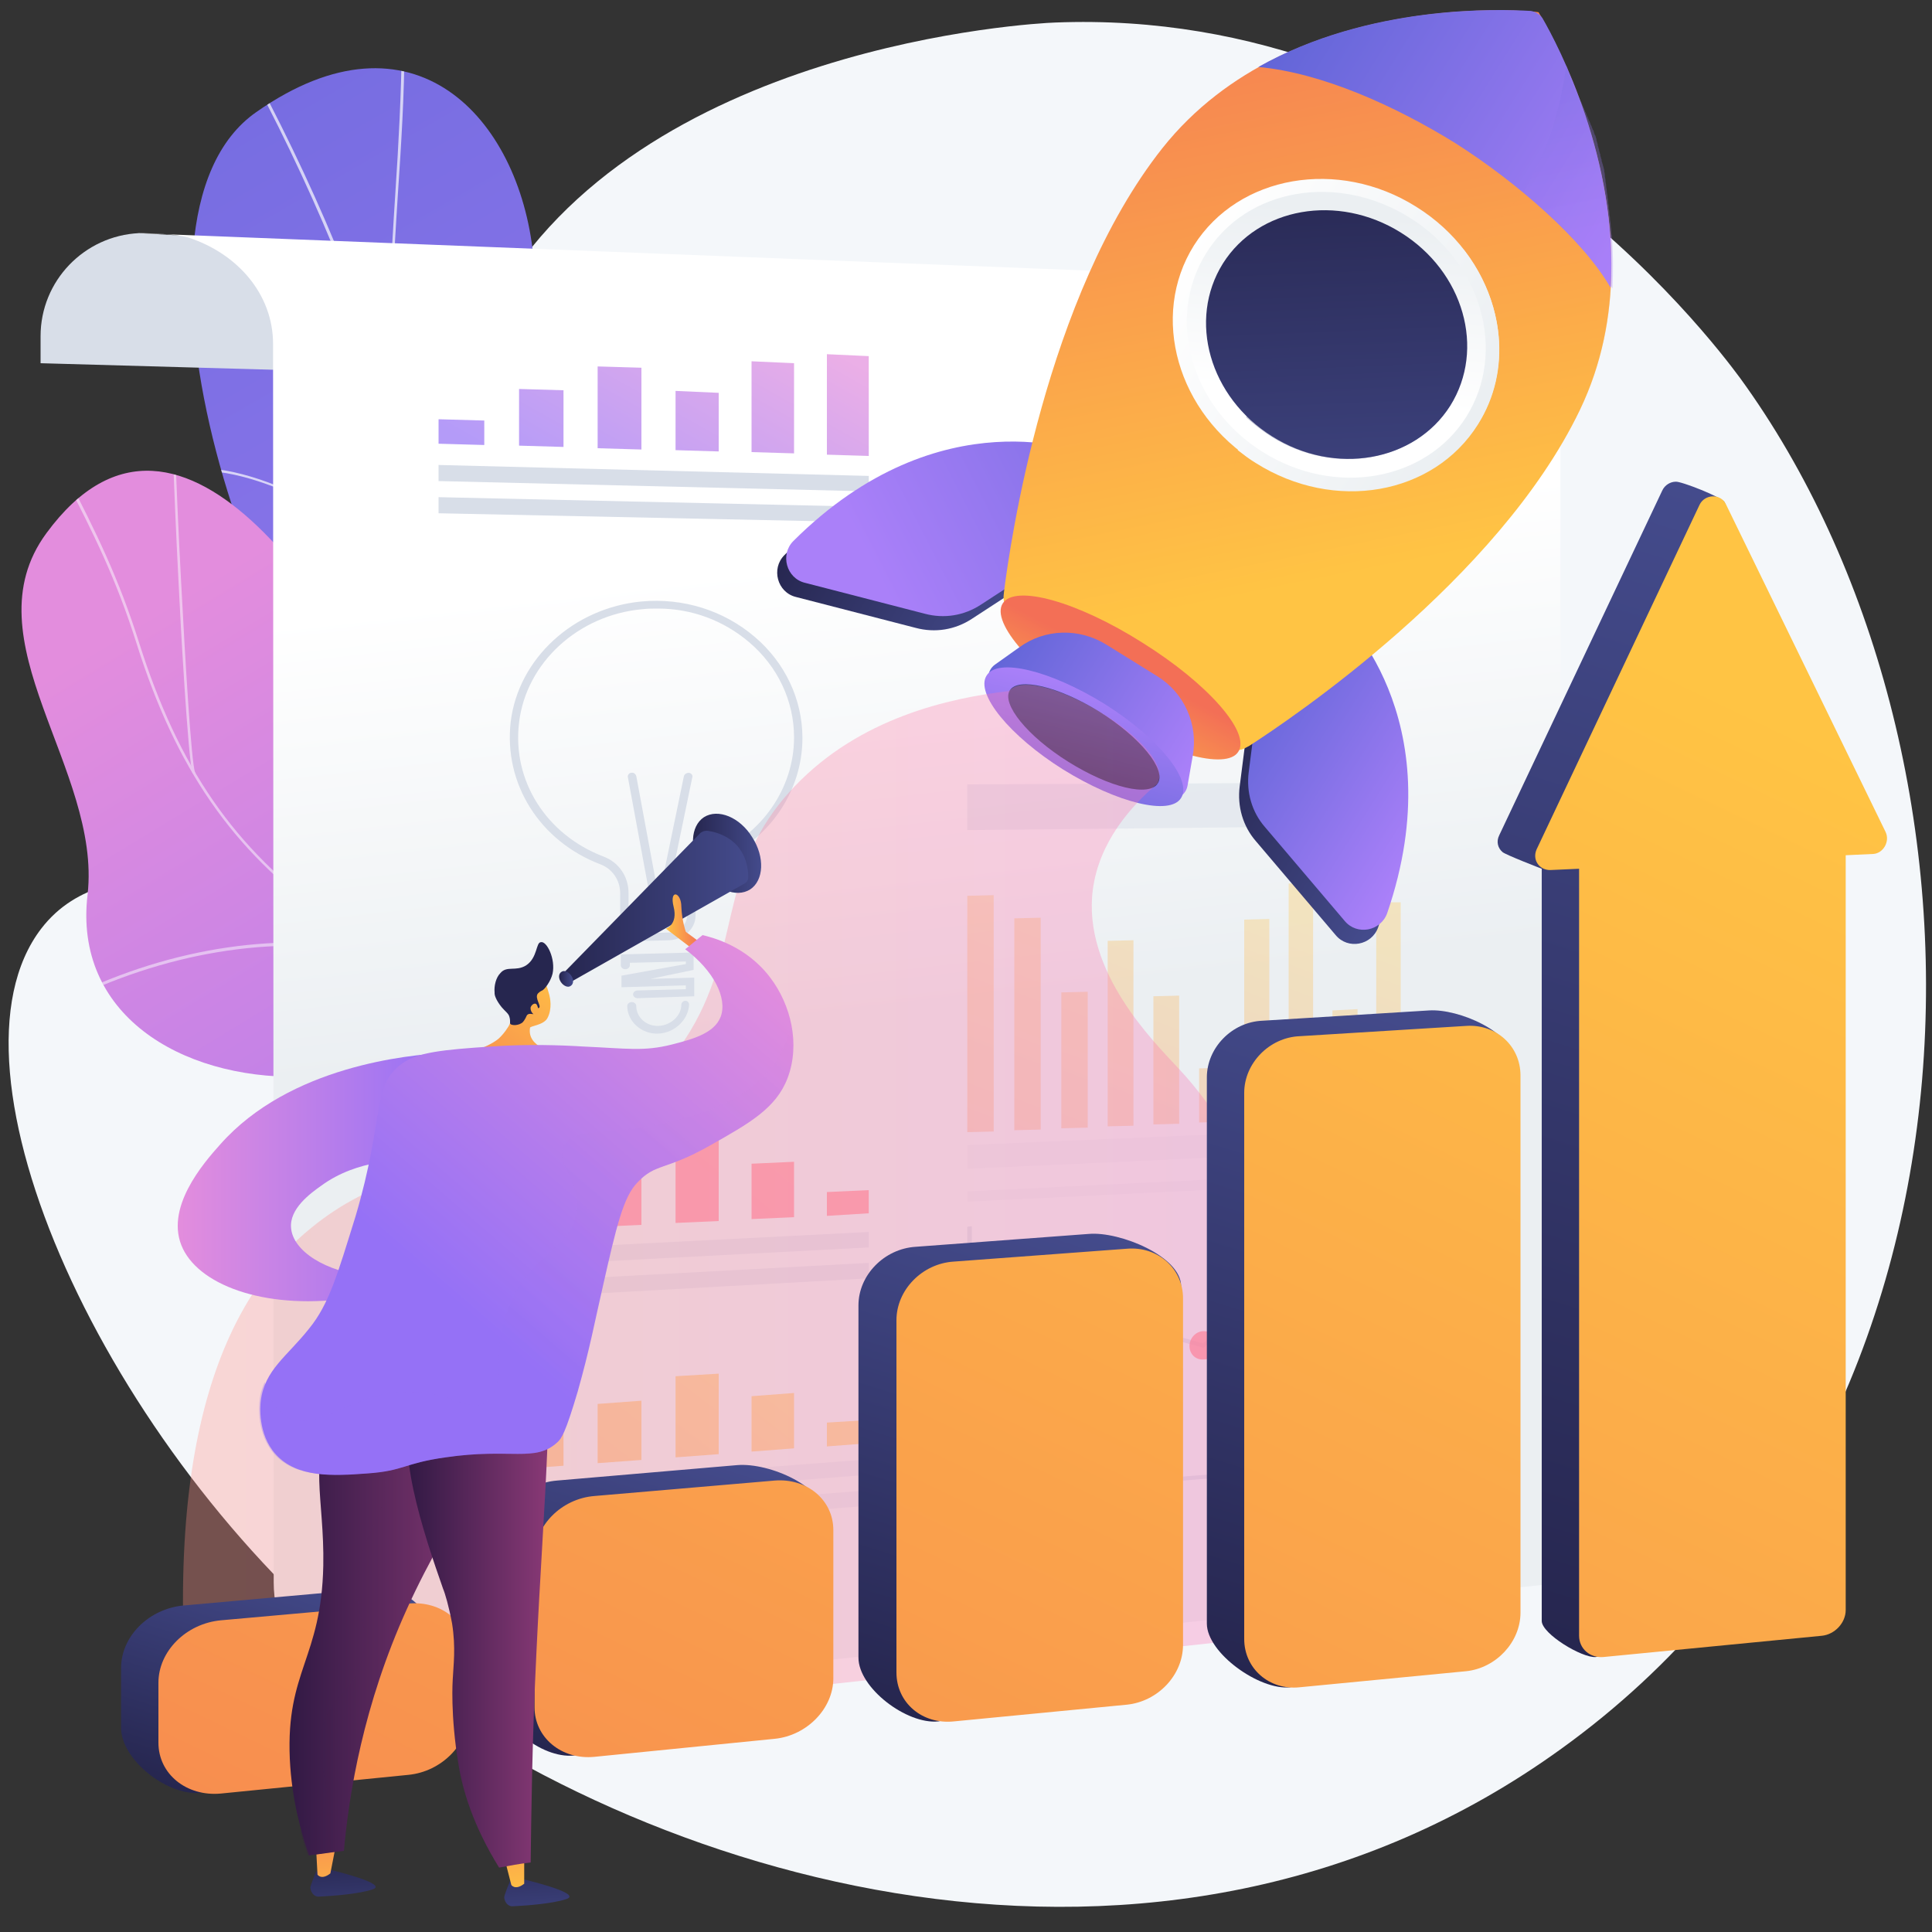
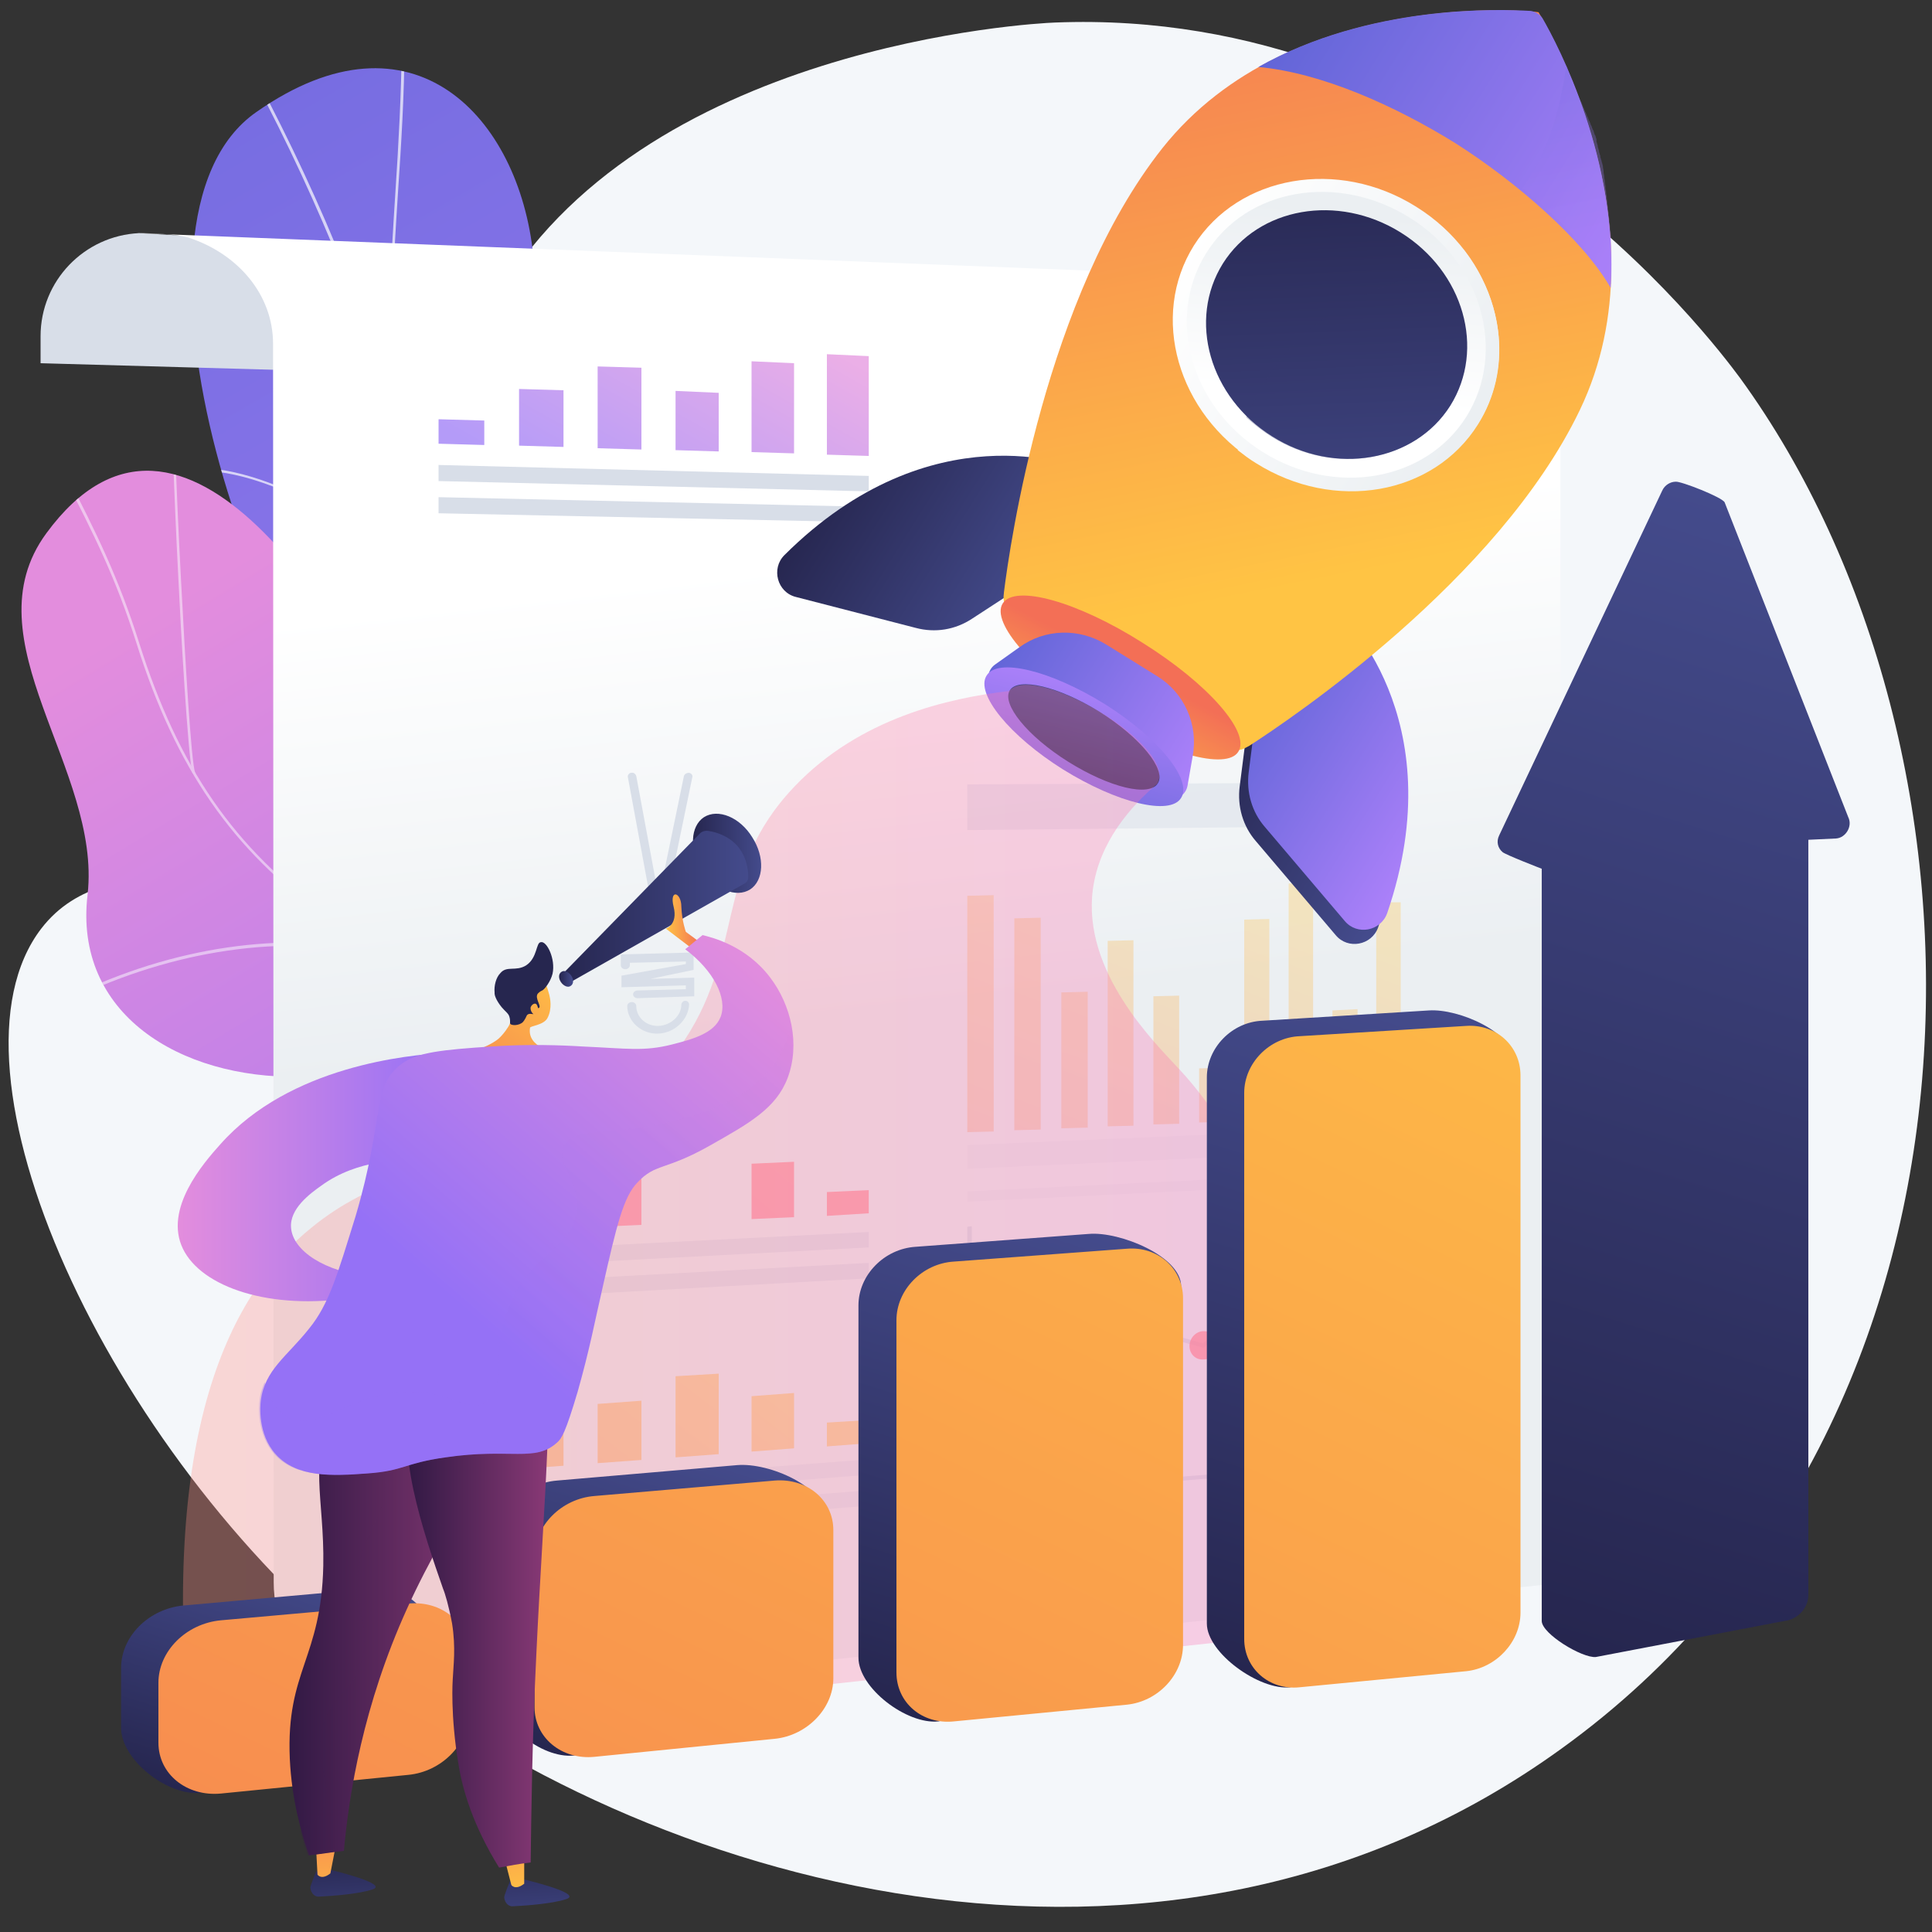
<svg xmlns="http://www.w3.org/2000/svg" xmlns:xlink="http://www.w3.org/1999/xlink" version="1.1" x="0px" y="0px" viewBox="0 0 300 300" style="enable-background:new 0 0 300 300;" xml:space="preserve">
  <rect x="0" y="0" width="300" height="300" fill="#333333" stroke="none" />
  <style type="text/css">
	.st0{fill:#F4F7FA;}
	.st1{opacity:0.7;clip-path:url(#SVGID_00000039836659996746882340000006158185851279612832_);}
	.st2{fill:#FCFDFE;}
	.st3{opacity:0.5;clip-path:url(#SVGID_00000137126326254342980810000014433583312483319994_);}
	.st4{fill:#D8DEE8;}
	.st5{fill:url(#SVGID_00000002368414130714461040000011677822120755440816_);}
	.st6{opacity:0.5;}
	.st7{fill:url(#SVGID_00000167366032971492824730000008851901868216221853_);}
	.st8{fill:url(#SVGID_00000131360058245472912790000009944987869599796655_);}
	.st9{fill:url(#SVGID_00000167365221750530488920000003324284601685260442_);}
	.st10{fill:url(#SVGID_00000070118132866509823490000002849725982505635753_);}
	.st11{fill:url(#SVGID_00000145049838688215714940000010664917937646618538_);}
	.st12{fill:url(#SVGID_00000008133605324932615760000012313116175045580685_);}
	.st13{opacity:0.7;}
	.st14{fill:url(#SVGID_00000072993329629104633490000016105022226924727728_);}
	.st15{fill:url(#SVGID_00000117660880621435663620000004805911991117109906_);}
	.st16{fill:url(#SVGID_00000019673154915743360980000008985721872040463509_);}
	.st17{fill:url(#SVGID_00000092439517191630634790000009828605505980210593_);}
	.st18{fill:url(#SVGID_00000060016769603650126430000013997479768205203641_);}
	.st19{fill:url(#SVGID_00000178189392253681316140000017325803661782160572_);}
	.st20{opacity:0.7;fill:url(#SVGID_00000082335824972984816690000018113452752528295585_);}
	.st21{opacity:0.7;fill:url(#SVGID_00000134241818799753868250000008385046689454625973_);}
	.st22{opacity:0.7;fill:url(#SVGID_00000078753155082575206680000016034906760989908869_);}
	.st23{opacity:0.7;fill:url(#SVGID_00000057869770453444324480000017096934960823009444_);}
	.st24{opacity:0.7;fill:url(#SVGID_00000039135977019512472960000011337978489982293931_);}
	.st25{opacity:0.7;fill:url(#SVGID_00000022551723335063398390000012582612193655652498_);}
	.st26{opacity:0.3;}
	.st27{fill:url(#SVGID_00000155116598380894721580000007108223264755553444_);}
	.st28{fill:url(#SVGID_00000089561981269544009870000014405119782836083086_);}
	.st29{fill:url(#SVGID_00000130620479555762986490000004044651068671709343_);}
	.st30{fill:url(#SVGID_00000060016786970339484890000007502171166368155823_);}
	.st31{fill:url(#SVGID_00000127015041162078113340000009092036829034807477_);}
	.st32{fill:url(#SVGID_00000170257697487970026800000012686941061159842947_);}
	.st33{fill:url(#SVGID_00000011713994676881363140000008615336510060250508_);}
	.st34{fill:url(#SVGID_00000014608113802660946820000012670955914138152599_);}
	.st35{fill:url(#SVGID_00000091708190476791795170000010886025068576913835_);}
	.st36{fill:url(#SVGID_00000097483319372378636320000003686180100305374625_);}
	.st37{opacity:0.3;fill:#D8DEE8;}
	.st38{opacity:0.5;fill:#D8DEE8;}
	.st39{opacity:0.35;fill:#FFFFFF;}
	.st40{opacity:0.7;fill:url(#SVGID_00000042013317474156188620000008951740440037144252_);}
	.st41{fill:#FFFFFF;}
	.st42{opacity:0.7;fill:url(#SVGID_00000181053357241808015290000005175487873533318035_);}
	.st43{opacity:0.7;fill:url(#SVGID_00000177481065808509486590000003299468111932371591_);}
	.st44{opacity:0.7;fill:url(#SVGID_00000125577868800087935740000008180721686011677887_);}
	.st45{opacity:0.7;fill:url(#SVGID_00000177448139322721058710000000016003253839296161_);}
	.st46{opacity:0.7;fill:url(#SVGID_00000093894182673390368970000001382154464399055521_);}
	.st47{fill:url(#SVGID_00000170986970833460162150000009435588111663581860_);}
	.st48{fill:url(#SVGID_00000119832502251821764840000010616694358942047362_);}
	.st49{fill:url(#SVGID_00000015353599412754783140000016553847231995956619_);}
	.st50{fill:url(#SVGID_00000115503542021003548160000017543319052340680077_);}
	.st51{fill:url(#SVGID_00000144318627880789189190000005437493788127221412_);}
	.st52{fill:url(#SVGID_00000052079489003586616070000012980975121500032943_);}
	.st53{fill:url(#SVGID_00000103968111432272836550000006494012867797100198_);}
	.st54{opacity:0.3;fill:url(#SVGID_00000040547605714464341250000014306686594593859728_);}
	.st55{fill:url(#SVGID_00000096042275722395472910000005911094137900998293_);}
	.st56{fill:url(#SVGID_00000057149558107639156430000009377975975875873206_);}
	.st57{fill:url(#SVGID_00000077286969623747924080000008097025251559527608_);}
	.st58{fill:url(#SVGID_00000067197525225972906520000002354086075132227719_);}
	.st59{fill:url(#SVGID_00000029750935712533356960000012384930777033287847_);}
	.st60{fill:url(#SVGID_00000090271438704790129570000000618916550328092606_);}
	.st61{fill:url(#SVGID_00000124857693460614411420000009668236009441661322_);}
	.st62{fill:url(#SVGID_00000114769762652426215050000014408134334915776954_);}
	.st63{fill:url(#SVGID_00000062182070518554398180000012708065712006066327_);}
	.st64{opacity:0.32;fill:url(#SVGID_00000042694983441754700230000005966142051715811771_);}
	.st65{fill:url(#SVGID_00000090278831679065518680000017603066698903987883_);}
	.st66{fill:url(#SVGID_00000091706746679516718950000009460249601245690516_);}
	.st67{fill:url(#SVGID_00000018203987089929837280000008352762098634699960_);}
	.st68{fill:url(#SVGID_00000046316975901654057080000007510484786249139865_);}
	.st69{fill:url(#SVGID_00000119828418302333794350000010919150186716661395_);}
	.st70{fill:url(#SVGID_00000031171481355178489830000015307615284510300814_);}
	.st71{fill:url(#SVGID_00000121258992747565958480000015945370626551471758_);}
	.st72{fill:url(#SVGID_00000121959311898627899020000016362914916153459592_);}
	.st73{fill:url(#SVGID_00000177469112281097473370000010528248857056936839_);}
	.st74{fill:url(#SVGID_00000010991734734334639050000015686672881899764099_);}
	.st75{fill:url(#SVGID_00000021104138266991342200000002769180724492709567_);}
	.st76{fill:url(#SVGID_00000161591576820974359700000001727237927265173425_);}
	.st77{fill:url(#SVGID_00000139973061122509703900000014505177942006572681_);}
	.st78{opacity:0.3;fill:url(#SVGID_00000083071997584876088020000009830616437864291209_);}
	.st79{fill:url(#SVGID_00000135672825484704507070000014940539939790411171_);}
	.st80{fill:url(#SVGID_00000170960615376476104350000011718984493383316364_);}
	.st81{fill:url(#SVGID_00000071552813172411839910000005405826662175762333_);}
	.st82{fill:url(#SVGID_00000124855209413020250500000014724477707921101971_);}
	.st83{fill:url(#SVGID_00000066476795179707610410000008227318889350380973_);}
	.st84{fill:url(#SVGID_00000015318868894935344570000012191180238946879663_);}
	.st85{fill:url(#SVGID_00000175286537144857149250000001876436745984616125_);}
	.st86{fill:url(#SVGID_00000149361006248878259190000003406821453660077230_);}
	.st87{fill:url(#SVGID_00000034802081421599503000000004278204990951593896_);}
	.st88{fill:#26264F;}
	.st89{fill:url(#SVGID_00000057142666447624183250000001861006522777923467_);}
	.st90{fill:url(#SVGID_00000153672804138451956070000015607007164567853200_);}
	.st91{opacity:0.3;fill:url(#SVGID_00000096765105657300287940000005538824089372572303_);}
</style>
  <g id="Background">
</g>
  <g id="Illustration">
    <g>
      <path class="st0" d="M270.2,58.7C265.6,52.5,226.8,1,163.8,3.5c-3.1,0.1-64.6,3.4-87.2,43.7c-16.8,29.9,1,56.4-19.5,76.7    c-17.8,17.7-39.7,6-50.7,20.3c-16.7,21.8,9.9,80.8,50.7,113.7c42.1,34,122.8,58.9,185.4,13.6C312.9,220.7,312.1,116.3,270.2,58.7z    " />
      <g>
        <g>
          <g>
            <g>
              <g>
                <defs>
                  <path id="SVGID_1_" d="M90.8,168.5c-0.1,4.7-0.7,8.5-0.9,13c18.3-7.1,37.2-10.6,55.7-17.8c-18.9-17.3-33.3-22.9-34.8-52.6          c-0.7-13.9,2.1-41.6-7.1-52.4c-10.4-12.3-19.5-5.4-20.9-19.1c-2.2-21.3-18.6-39.3-43-22.2c-24.1,16.8,0.2,89.1,21.8,104          C77.5,137.9,91.2,144.3,90.8,168.5z" />
                </defs>
                <linearGradient id="SVGID_00000079454721496992629740000004643052930575515295_" gradientUnits="userSpaceOnUse" x1="149.084" y1="210.365" x2="-11.131" y2="-66.672">
                  <stop offset="0" style="stop-color:#AA80F9" />
                  <stop offset="0.996" style="stop-color:#6165D7" />
                </linearGradient>
                <use xlink:href="#SVGID_1_" style="overflow:visible;fill:url(#SVGID_00000079454721496992629740000004643052930575515295_);" />
                <clipPath id="SVGID_00000135666462767999242670000001040119985810051222_">
                  <use xlink:href="#SVGID_1_" style="overflow:visible;" />
                </clipPath>
                <g style="opacity:0.7;clip-path:url(#SVGID_00000135666462767999242670000001040119985810051222_);">
                  <g>
                    <path class="st2" d="M118.3,170l-0.4,0.2c-3.6-6.3-7.7-12.4-11.6-18.3l-1.5-2.2c-3.2-4.7-5.9-9-8.4-12.8           c-1.4-2.1-2.7-4.1-3.9-6.1c-3.9-5.9-6.6-10.1-8-12.1l-0.9-1.4C73,101,64.5,74.9,60,60.9c-0.5-1.5-0.9-2.9-1.3-4           C52,37,42.8,17,31.1-2.4l0.4-0.2c11.7,19.5,21,39.4,27.6,59.4c0.4,1.2,0.8,2.5,1.3,4c4.5,14,13,40,23.6,56.2l0.9,1.4           c1.4,2.1,4.1,6.2,8,12.1c1.3,1.9,2.6,4,3.9,6.1c2.4,3.8,5.2,8.1,8.4,12.8l1.5,2.2C110.6,157.6,114.7,163.7,118.3,170z" />
                    <path class="st2" d="M98.4,140l-0.4,0.2c-6.5-11.1-9.7-26.8-9.2-45.3c0.4-15.4,3.4-32.4,8.2-46.4l0.4,0.1           C88.1,75.9,84.4,116.1,98.4,140z" />
                    <path class="st2" d="M61.1,63.1l-0.4,0c-0.7-11.1,0-22.4,0.7-33.3c0.5-7.5,0.9-15.2,1-22.7l0.4,0c0,7.6-0.5,15.3-1,22.8           C61.1,40.8,60.4,52.1,61.1,63.1z" />
                    <path class="st2" d="M73.2,97.1c-10-11.8-28.8-23-40.2-23.9l0-0.4c11.5,1,30.4,12.3,40.5,24.1L73.2,97.1z" />
                  </g>
                </g>
              </g>
            </g>
            <g>
              <g>
                <defs>
                  <path id="SVGID_00000121251590247492066590000008270184500901156761_" d="M64.4,119.3c9.7,21.8,21.8,14,37.7,4.6          c1.8,22.2,4.5,43.7,7.2,65.5c-10.7,6.1-18.5,10.3-27.9-1.4c-10.6-13.2-16.3-21.2-34.9-20.8c-18.6,0.3-35.1-9.8-32.9-28.3          c2.2-19.5-18.6-39.5-6.4-56.1C28.4,53.9,54.3,96.6,64.4,119.3z" />
                </defs>
                <linearGradient id="SVGID_00000002368125812439402780000017546973913079388043_" gradientUnits="userSpaceOnUse" x1="29.812" y1="90.256" x2="124.951" y2="246.879">
                  <stop offset="3.597120e-03" style="stop-color:#E38DDD" />
                  <stop offset="1" style="stop-color:#9571F6" />
                </linearGradient>
                <use xlink:href="#SVGID_00000121251590247492066590000008270184500901156761_" style="overflow:visible;fill:url(#SVGID_00000002368125812439402780000017546973913079388043_);" />
                <clipPath id="SVGID_00000099642750123597679700000012398846604834747834_">
                  <use xlink:href="#SVGID_00000121251590247492066590000008270184500901156761_" style="overflow:visible;" />
                </clipPath>
                <g style="opacity:0.5;clip-path:url(#SVGID_00000099642750123597679700000012398846604834747834_);">
                  <g>
                    <path class="st2" d="M101.6,162.3c-19.6-4.6-35.8-9.1-51-19.9C36.1,132,27.3,119.3,21.2,99.9C18,89.8,14.6,83,9.8,73.7           l0.4-0.2c4.8,9.3,8.2,16.2,11.4,26.3c6.1,19.3,14.8,32,29.3,42.3c15.1,10.8,31.3,15.2,50.8,19.8L101.6,162.3z" />
                    <path class="st2" d="M85.6,195.6l-0.4-0.2c3-5.9,6.5-11,10.7-15.4c2.2-2.3,4.5-4,7.4-6l0.2,0.4c-2.8,1.9-5.2,3.6-7.3,5.9           C92,184.7,88.5,189.7,85.6,195.6z" />
                    <path class="st2" d="M60.3,148.5c-14.8-3.5-31.7-1.4-47.6,5.9l-0.2-0.4c16-7.4,33-9.5,47.9-6L60.3,148.5z" />
                    <path class="st2" d="M30.3,120l-0.4,0.1c-0.7-2.1-1.9-23.7-2.2-30.2c-0.7-13.6-1.2-28.2-1-29.1l0.4,0.1           c-0.2,0.8,0.2,14.1,1,29C28.8,103.3,29.7,118.3,30.3,120z" />
                  </g>
                </g>
              </g>
            </g>
          </g>
        </g>
      </g>
      <g>
        <path class="st4" d="M222.9,47.8l-8,1.5c-7.6,1.4-13,8-13,15.7l3.3-3L6.3,56.4v-4.2c0-8.6,6.8-15.6,15.3-16L222.9,47.8z" />
        <linearGradient id="SVGID_00000051372575606596884730000014312183150893590700_" gradientUnits="userSpaceOnUse" x1="150.675" y1="226.416" x2="134.783" y2="85.975">
          <stop offset="0.494" style="stop-color:#EBEFF2" />
          <stop offset="1" style="stop-color:#FFFFFF" />
        </linearGradient>
        <path style="fill:url(#SVGID_00000051372575606596884730000014312183150893590700_);" d="M21.3,36.2c0,0,5.7,0,8,0.7     c7.6,2.5,13.1,8.8,13.1,16.5l0.1,192.3c0,11.3,9.8,20.1,21,18.9l197-20.7l0,0c-10.2-0.4-18.2-8.8-18.2-19V60.3     c0-8.6-6.8-15.6-15.3-16L21.3,36.2z" />
        <g>
          <g class="st6">
            <polygon class="st4" points="68.1,234.2 134.9,229 134.9,226.6 68.1,231.7      " />
            <polygon class="st4" points="68.1,239.2 134.9,233.8 134.9,231.4 68.1,236.7      " />
            <g>
              <linearGradient id="SVGID_00000045590597980202554520000017004390089996323744_" gradientUnits="userSpaceOnUse" x1="137.77" y1="214.533" x2="67.776" y2="306.155">
                <stop offset="0" style="stop-color:#FFC444" />
                <stop offset="0.996" style="stop-color:#F36F56" />
              </linearGradient>
              <polygon style="fill:url(#SVGID_00000045590597980202554520000017004390089996323744_);" points="128.4,224.6 134.9,224.1         134.9,220.5 128.4,220.9       " />
              <linearGradient id="SVGID_00000042695463924116367710000017774757535950085768_" gradientUnits="userSpaceOnUse" x1="129.077" y1="209.041" x2="60.373" y2="298.974">
                <stop offset="0" style="stop-color:#FFC444" />
                <stop offset="0.996" style="stop-color:#F36F56" />
              </linearGradient>
              <polygon style="fill:url(#SVGID_00000042695463924116367710000017774757535950085768_);" points="116.7,225.4 123.3,224.9         123.3,216.3 116.7,216.8       " />
              <linearGradient id="SVGID_00000021103341723800883770000009749487764290593951_" gradientUnits="userSpaceOnUse" x1="120.587" y1="203.601" x2="52.004" y2="293.375">
                <stop offset="0" style="stop-color:#FFC444" />
                <stop offset="0.996" style="stop-color:#F36F56" />
              </linearGradient>
              <polygon style="fill:url(#SVGID_00000021103341723800883770000009749487764290593951_);" points="104.9,226.3 111.6,225.8         111.6,213.3 104.9,213.7       " />
              <linearGradient id="SVGID_00000080196162516869746770000002843626922527945404_" gradientUnits="userSpaceOnUse" x1="114.139" y1="198.882" x2="44.063" y2="290.611">
                <stop offset="0" style="stop-color:#FFC444" />
                <stop offset="0.996" style="stop-color:#F36F56" />
              </linearGradient>
              <polygon style="fill:url(#SVGID_00000080196162516869746770000002843626922527945404_);" points="92.8,227.2 99.6,226.7         99.6,217.5 92.8,218       " />
              <linearGradient id="SVGID_00000008131378548580306640000007896640571484166843_" gradientUnits="userSpaceOnUse" x1="104.942" y1="193.26" x2="35.233" y2="284.508">
                <stop offset="0" style="stop-color:#FFC444" />
                <stop offset="0.996" style="stop-color:#F36F56" />
              </linearGradient>
              <polygon style="fill:url(#SVGID_00000008131378548580306640000007896640571484166843_);" points="80.6,228.1 87.5,227.6         87.5,213.2 80.6,213.6       " />
              <linearGradient id="SVGID_00000126281404284468425560000003969141322031773624_" gradientUnits="userSpaceOnUse" x1="96.698" y1="187.883" x2="26.529" y2="279.733">
                <stop offset="0" style="stop-color:#FFC444" />
                <stop offset="0.996" style="stop-color:#F36F56" />
              </linearGradient>
              <polygon style="fill:url(#SVGID_00000126281404284468425560000003969141322031773624_);" points="68.1,229 75.2,228.5         75.2,212.4 68.1,212.8       " />
            </g>
          </g>
          <g class="st13">
            <polygon class="st4" points="68.1,197.2 134.9,193.7 134.9,191.3 68.1,194.7      " />
            <polygon class="st4" points="68.1,202.2 134.9,198.5 134.9,196.1 68.1,199.7      " />
            <g>
              <linearGradient id="SVGID_00000180348102482634669060000003371164603589561472_" gradientUnits="userSpaceOnUse" x1="161.345" y1="151.224" x2="51.851" y2="282.442">
                <stop offset="0" style="stop-color:#FF9085" />
                <stop offset="1" style="stop-color:#FB6FBB" />
              </linearGradient>
              <polygon style="fill:url(#SVGID_00000180348102482634669060000003371164603589561472_);" points="128.4,188.8 134.9,188.4         134.9,184.8 128.4,185.1       " />
              <linearGradient id="SVGID_00000105409971522711639620000003386523723735343011_" gradientUnits="userSpaceOnUse" x1="152.856" y1="145.536" x2="44.607" y2="275.263">
                <stop offset="0" style="stop-color:#FF9085" />
                <stop offset="1" style="stop-color:#FB6FBB" />
              </linearGradient>
              <polygon style="fill:url(#SVGID_00000105409971522711639620000003386523723735343011_);" points="116.7,189.3 123.3,189         123.3,180.4 116.7,180.7       " />
              <linearGradient id="SVGID_00000145769614409237847450000002689126087757249705_" gradientUnits="userSpaceOnUse" x1="144.851" y1="139.603" x2="36.509" y2="269.441">
                <stop offset="0" style="stop-color:#FF9085" />
                <stop offset="1" style="stop-color:#FB6FBB" />
              </linearGradient>
-               <polygon style="fill:url(#SVGID_00000145769614409237847450000002689126087757249705_);" points="104.9,189.9 111.6,189.6         111.6,177.1 104.9,177.4       " />
              <linearGradient id="SVGID_00000022541720856085471180000008333251158563469980_" gradientUnits="userSpaceOnUse" x1="139.314" y1="134.121" x2="28.841" y2="266.514">
                <stop offset="0" style="stop-color:#FF9085" />
                <stop offset="1" style="stop-color:#FB6FBB" />
              </linearGradient>
              <polygon style="fill:url(#SVGID_00000022541720856085471180000008333251158563469980_);" points="92.8,190.5 99.6,190.2         99.6,181 92.8,181.3       " />
              <linearGradient id="SVGID_00000085233366309720679640000016188486898480285374_" gradientUnits="userSpaceOnUse" x1="130.561" y1="128.009" x2="20.339" y2="260.1">
                <stop offset="0" style="stop-color:#FF9085" />
                <stop offset="1" style="stop-color:#FB6FBB" />
              </linearGradient>
              <polygon style="fill:url(#SVGID_00000085233366309720679640000016188486898480285374_);" points="80.6,191.2 87.5,190.8         87.5,176.4 80.6,176.7       " />
              <linearGradient id="SVGID_00000049191717291897777730000011900528388760583836_" gradientUnits="userSpaceOnUse" x1="122.982" y1="121.999" x2="11.957" y2="255.053">
                <stop offset="0" style="stop-color:#FF9085" />
                <stop offset="1" style="stop-color:#FB6FBB" />
              </linearGradient>
              <polygon style="fill:url(#SVGID_00000049191717291897777730000011900528388760583836_);" points="68.1,191.8 75.2,191.4         75.2,175.3 68.1,175.6       " />
            </g>
          </g>
          <g>
            <polygon class="st4" points="68.1,74.7 134.9,76.3 134.9,73.9 68.1,72.2      " />
            <polygon class="st4" points="68.1,79.7 134.9,81.1 134.9,78.7 68.1,77.2      " />
            <g>
              <linearGradient id="SVGID_00000008838736931515578630000011204129382993224616_" gradientUnits="userSpaceOnUse" x1="91.348" y1="31.671" x2="71.378" y2="67.567">
                <stop offset="3.597120e-03" style="stop-color:#E38DDD" />
                <stop offset="1" style="stop-color:#9571F6" />
              </linearGradient>
              <polygon style="opacity:0.7;fill:url(#SVGID_00000008838736931515578630000011204129382993224616_);" points="75.2,69.1         68.1,68.9 68.1,65.1 75.2,65.3       " />
              <linearGradient id="SVGID_00000000930072107820670950000004635984161559120276_" gradientUnits="userSpaceOnUse" x1="99.604" y1="36.912" x2="79.972" y2="72.199">
                <stop offset="3.597120e-03" style="stop-color:#E38DDD" />
                <stop offset="1" style="stop-color:#9571F6" />
              </linearGradient>
              <polygon style="opacity:0.7;fill:url(#SVGID_00000000930072107820670950000004635984161559120276_);" points="87.5,69.4         80.6,69.2 80.6,60.4 87.5,60.6       " />
              <linearGradient id="SVGID_00000034064496567481723320000013072086616350134957_" gradientUnits="userSpaceOnUse" x1="108.115" y1="41.964" x2="88.707" y2="76.851">
                <stop offset="3.597120e-03" style="stop-color:#E38DDD" />
                <stop offset="1" style="stop-color:#9571F6" />
              </linearGradient>
              <polygon style="opacity:0.7;fill:url(#SVGID_00000034064496567481723320000013072086616350134957_);" points="99.6,69.8         92.8,69.6 92.8,56.9 99.6,57.1       " />
              <linearGradient id="SVGID_00000014618034796208706320000017854423251738558858_" gradientUnits="userSpaceOnUse" x1="118.085" y1="47.706" x2="98.848" y2="82.283">
                <stop offset="3.597120e-03" style="stop-color:#E38DDD" />
                <stop offset="1" style="stop-color:#9571F6" />
              </linearGradient>
              <polygon style="opacity:0.7;fill:url(#SVGID_00000014618034796208706320000017854423251738558858_);" points="111.6,70.1         104.9,69.9 104.9,60.7 111.6,61       " />
              <linearGradient id="SVGID_00000109711934776462606170000002497878723568388516_" gradientUnits="userSpaceOnUse" x1="126.111" y1="52.379" x2="107.068" y2="86.608">
                <stop offset="3.597120e-03" style="stop-color:#E38DDD" />
                <stop offset="1" style="stop-color:#9571F6" />
              </linearGradient>
              <polygon style="opacity:0.7;fill:url(#SVGID_00000109711934776462606170000002497878723568388516_);" points="123.3,70.4         116.7,70.2 116.7,56.1 123.3,56.4       " />
              <linearGradient id="SVGID_00000103971776753083595090000008995862843187387523_" gradientUnits="userSpaceOnUse" x1="134.758" y1="57.35" x2="115.888" y2="91.268">
                <stop offset="3.597120e-03" style="stop-color:#E38DDD" />
                <stop offset="1" style="stop-color:#9571F6" />
              </linearGradient>
              <polygon style="opacity:0.7;fill:url(#SVGID_00000103971776753083595090000008995862843187387523_);" points="134.9,70.8         128.4,70.6 128.4,55 134.9,55.3       " />
            </g>
          </g>
          <g>
            <g class="st26">
              <linearGradient id="SVGID_00000116918908721191088490000013579591573847523469_" gradientUnits="userSpaceOnUse" x1="218.993" y1="147.638" x2="192.672" y2="217.311">
                <stop offset="0" style="stop-color:#FFC444" />
                <stop offset="0.996" style="stop-color:#F36F56" />
              </linearGradient>
              <polygon style="fill:url(#SVGID_00000116918908721191088490000013579591573847523469_);" points="213.7,173.2 217.5,173         217.5,140.1 213.7,140.1       " />
              <linearGradient id="SVGID_00000143610475368896663940000011610068713130092454_" gradientUnits="userSpaceOnUse" x1="215.884" y1="146.458" x2="189.326" y2="216.758">
                <stop offset="0" style="stop-color:#FFC444" />
                <stop offset="0.996" style="stop-color:#F36F56" />
              </linearGradient>
              <polygon style="fill:url(#SVGID_00000143610475368896663940000011610068713130092454_);" points="206.9,173.5 210.8,173.3         210.8,156.7 206.9,156.9       " />
              <linearGradient id="SVGID_00000021111010644771918160000000516076967776490927_" gradientUnits="userSpaceOnUse" x1="206.62" y1="143.208" x2="180.046" y2="213.55">
                <stop offset="0" style="stop-color:#FFC444" />
                <stop offset="0.996" style="stop-color:#F36F56" />
              </linearGradient>
              <polygon style="fill:url(#SVGID_00000021111010644771918160000000516076967776490927_);" points="200.1,173.8 203.9,173.6         203.9,137.2 200.1,137.2       " />
              <linearGradient id="SVGID_00000043433109414231029270000004210292714340418222_" gradientUnits="userSpaceOnUse" x1="201.518" y1="141.372" x2="174.792" y2="212.118">
                <stop offset="0" style="stop-color:#FFC444" />
                <stop offset="0.996" style="stop-color:#F36F56" />
              </linearGradient>
              <polygon style="fill:url(#SVGID_00000043433109414231029270000004210292714340418222_);" points="193.2,174 197.1,173.9         197.1,142.7 193.2,142.8       " />
              <linearGradient id="SVGID_00000124840537992851787380000008260543612762147766_" gradientUnits="userSpaceOnUse" x1="199.416" y1="140.208" x2="172.219" y2="212.202">
                <stop offset="0" style="stop-color:#FFC444" />
                <stop offset="0.996" style="stop-color:#F36F56" />
              </linearGradient>
              <polygon style="fill:url(#SVGID_00000124840537992851787380000008260543612762147766_);" points="186.2,174.3 190.1,174.2         190.1,165.8 186.2,165.9       " />
              <linearGradient id="SVGID_00000100374141458969262070000014576837832543370641_" gradientUnits="userSpaceOnUse" x1="191.306" y1="137.614" x2="164.225" y2="209.3">
                <stop offset="0" style="stop-color:#FFC444" />
                <stop offset="0.996" style="stop-color:#F36F56" />
              </linearGradient>
              <polygon style="fill:url(#SVGID_00000100374141458969262070000014576837832543370641_);" points="179.1,174.6 183.1,174.5         183.1,154.6 179.1,154.7       " />
              <linearGradient id="SVGID_00000168080498760086268430000009987653963157815439_" gradientUnits="userSpaceOnUse" x1="183.642" y1="134.935" x2="156.49" y2="206.808">
                <stop offset="0" style="stop-color:#FFC444" />
                <stop offset="0.996" style="stop-color:#F36F56" />
              </linearGradient>
              <polygon style="fill:url(#SVGID_00000168080498760086268430000009987653963157815439_);" points="172,174.9 176,174.8         176,146 172,146.1       " />
              <linearGradient id="SVGID_00000156560634518978167890000015557519908576418739_" gradientUnits="userSpaceOnUse" x1="178.737" y1="133.083" x2="151.382" y2="205.494">
                <stop offset="0" style="stop-color:#FFC444" />
                <stop offset="0.996" style="stop-color:#F36F56" />
              </linearGradient>
              <polygon style="fill:url(#SVGID_00000156560634518978167890000015557519908576418739_);" points="164.8,175.2 168.9,175.1         168.9,154 164.8,154.1       " />
              <linearGradient id="SVGID_00000147933231176414048810000014142675634711273374_" gradientUnits="userSpaceOnUse" x1="170.462" y1="130.216" x2="143.05" y2="202.778">
                <stop offset="0" style="stop-color:#FFC444" />
                <stop offset="0.996" style="stop-color:#F36F56" />
              </linearGradient>
              <polygon style="fill:url(#SVGID_00000147933231176414048810000014142675634711273374_);" points="157.5,175.5 161.6,175.4         161.6,142.5 157.5,142.6       " />
              <linearGradient id="SVGID_00000013184387806540029700000007960844092417102777_" gradientUnits="userSpaceOnUse" x1="163.477" y1="127.724" x2="135.939" y2="200.617">
                <stop offset="0" style="stop-color:#FFC444" />
                <stop offset="0.996" style="stop-color:#F36F56" />
              </linearGradient>
              <polygon style="fill:url(#SVGID_00000013184387806540029700000007960844092417102777_);" points="150.2,175.8 154.3,175.7         154.3,139 150.2,139.1       " />
            </g>
            <polygon class="st37" points="150.2,181.5 217.5,178.4 217.5,174.9 150.2,177.8      " />
            <polygon class="st37" points="150.2,186.6 197.1,184.3 197.1,182.7 150.2,185      " />
          </g>
          <g>
            <polygon class="st38" points="150.2,128.9 217.5,128.2 217.5,121.5 150.2,121.8      " />
            <g>
              <path class="st4" d="M158.5,83.9c0,14.3,11.8,25.9,26.2,26c14.1,0,25.3-11.1,25.3-25c0-13.8-11.2-25.4-25.3-26        C170.3,58.4,158.5,69.5,158.5,83.9z" />
              <path class="st39" d="M160,83.1c0.3-10.3,7.2-18.7,16.5-21.7c2.6-0.8,5.3-1.2,8.1-1.1c13.3,0.5,23.8,11.4,23.8,24.5        c0,13-10.6,23.6-23.8,23.5c-13.5,0-24.7-11-24.7-24.5C160,83.6,160,83.4,160,83.1z" />
              <linearGradient id="SVGID_00000143608069201197349930000014844867586445740162_" gradientUnits="userSpaceOnUse" x1="182.748" y1="51.203" x2="187.487" y2="157.033">
                <stop offset="0" style="stop-color:#AA80F9" />
                <stop offset="0.996" style="stop-color:#6165D7" />
              </linearGradient>
              <path style="opacity:0.7;fill:url(#SVGID_00000143608069201197349930000014844867586445740162_);" d="M160,83.1        c0.3-10.3,7.2-18.7,16.5-21.7c2.6-0.8,5.3-1.2,8.1-1.1c13.3,0.5,23.8,11.4,23.8,24.5c0,13-10.6,23.6-23.8,23.5        c-13.5,0-24.7-11-24.7-24.5C160,83.6,160,83.4,160,83.1z" />
              <g>
                <path class="st41" d="M160,83.1c0.3-10.3,7.2-18.7,16.5-21.7l8.1,22.9L160,83.1z" />
              </g>
            </g>
          </g>
          <g>
            <polygon class="st4" points="217.2,227.2 150.2,232.6 150.2,190.5 150.9,190.4 150.9,231.9 217.2,226.6      " />
            <polygon class="st4" points="159.7,220.1 159.3,219.7 173.3,204.8 186.8,208.6 199.8,196.6 212.7,202.5 212.4,203 199.9,197.4        186.9,209.3 173.5,205.6      " />
            <linearGradient id="SVGID_00000115489526091374265660000012740903962387235502_" gradientUnits="userSpaceOnUse" x1="171.066" y1="183.963" x2="139.066" y2="283.516">
              <stop offset="0" style="stop-color:#FF9085" />
              <stop offset="1" style="stop-color:#FB6FBB" />
            </linearGradient>
            <path style="opacity:0.7;fill:url(#SVGID_00000115489526091374265660000012740903962387235502_);" d="M161.8,219.8       c0,1.2-1,2.3-2.3,2.4c-1.3,0.1-2.3-0.8-2.3-2.1c0-1.2,1-2.3,2.3-2.4C160.8,217.6,161.8,218.5,161.8,219.8z" />
            <linearGradient id="SVGID_00000026855646724943838390000010057051178841798295_" gradientUnits="userSpaceOnUse" x1="179.383" y1="186.472" x2="147.828" y2="284.643">
              <stop offset="0" style="stop-color:#FF9085" />
              <stop offset="1" style="stop-color:#FB6FBB" />
            </linearGradient>
            <path style="opacity:0.7;fill:url(#SVGID_00000026855646724943838390000010057051178841798295_);" d="M175.6,205.1       c0,1.2-1,2.3-2.3,2.4c-1.2,0.1-2.3-0.8-2.3-2.1s1-2.3,2.3-2.4C174.6,202.9,175.6,203.8,175.6,205.1z" />
            <linearGradient id="SVGID_00000047741557751073358900000005128733281861568408_" gradientUnits="userSpaceOnUse" x1="192.902" y1="190.084" x2="161.641" y2="287.341">
              <stop offset="0" style="stop-color:#FF9085" />
              <stop offset="1" style="stop-color:#FB6FBB" />
            </linearGradient>
            <path style="opacity:0.7;fill:url(#SVGID_00000047741557751073358900000005128733281861568408_);" d="M189.1,208.8       c0,1.2-1,2.3-2.2,2.3c-1.2,0.1-2.2-0.8-2.2-2.1c0-1.2,1-2.3,2.2-2.3C188.1,206.7,189.1,207.6,189.1,208.8z" />
            <linearGradient id="SVGID_00000087371952722088454870000011719145425336326805_" gradientUnits="userSpaceOnUse" x1="201.333" y1="192.444" x2="170.469" y2="288.467">
              <stop offset="0" style="stop-color:#FF9085" />
              <stop offset="1" style="stop-color:#FB6FBB" />
            </linearGradient>
            <path style="opacity:0.7;fill:url(#SVGID_00000087371952722088454870000011719145425336326805_);" d="M202,196.9       c0,1.2-1,2.2-2.2,2.3c-1.2,0.1-2.2-0.8-2.2-2.1s1-2.2,2.2-2.3C201.1,194.8,202,195.7,202,196.9z" />
            <linearGradient id="SVGID_00000052826537111182845460000004428102191274347167_" gradientUnits="userSpaceOnUse" x1="214.744" y1="196.019" x2="184.142" y2="291.227">
              <stop offset="0" style="stop-color:#FF9085" />
              <stop offset="1" style="stop-color:#FB6FBB" />
            </linearGradient>
            <path style="opacity:0.7;fill:url(#SVGID_00000052826537111182845460000004428102191274347167_);" d="M214.7,202.6       c0,1.2-1,2.2-2.1,2.3c-1.2,0.1-2.1-0.8-2.1-2c0-1.2,1-2.2,2.1-2.3C213.8,200.5,214.7,201.4,214.7,202.6z" />
          </g>
          <g>
-             <path class="st4" d="M103.9,146l-3.5,0.1c-2.3,0-4.1-1.6-4.1-3.8v-3.6c0-2-1.2-3.8-3.1-4.5c-9.4-3.6-15-12.5-13.9-22.1       c1.2-9.9,9.8-17.7,20.3-18.7c6.5-0.6,12.8,1.4,17.6,5.5c4.7,4,7.4,9.7,7.4,15.7c0,8.4-5.3,16-13.5,19.4       c-1.9,0.8-3.1,2.6-3.1,4.6v3.6C108,144.2,106.2,145.9,103.9,146z M102.2,94.5c-0.8,0-1.7,0-2.5,0.1c-9.9,0.9-18,8.3-19.1,17.6       c-1.1,9,4.2,17.4,13.1,20.8c2.4,0.9,3.9,3.1,3.9,5.7v3.6c0,1.5,1.3,2.6,2.8,2.6l3.5-0.1c1.5,0,2.8-1.2,2.8-2.7v-3.6       c0-2.5,1.5-4.7,3.9-5.7c7.7-3.2,12.7-10.4,12.7-18.3c0-5.6-2.5-11-7-14.8C112.4,96.4,107.5,94.5,102.2,94.5z" />
            <path class="st4" d="M107.8,154.7L99,155c-0.4,0-0.7-0.3-0.7-0.6c0-0.3,0.3-0.6,0.7-0.6l7.5-0.2V153l-10,0.3v-1.8l10-1.8v-0.4       l-8.7,0.2v0.4c0,0.3-0.3,0.6-0.7,0.6c-0.4,0-0.7-0.3-0.7-0.6v-1.7l11.3-0.3v2.7L101,152l6.8-0.2V154.7z" />
            <path class="st4" d="M102.2,160.5c-2.6,0.1-4.8-1.9-4.8-4.3c0-0.3,0.3-0.6,0.7-0.6c0.4,0,0.7,0.3,0.7,0.6       c0,1.8,1.6,3.2,3.5,3.1c1.9-0.1,3.5-1.6,3.5-3.3c0-0.3,0.3-0.6,0.6-0.6c0.4,0,0.6,0.3,0.6,0.6       C106.9,158.3,104.8,160.4,102.2,160.5z" />
            <path class="st4" d="M102.2,143.4C102.2,143.4,102.2,143.4,102.2,143.4c-0.3,0-0.6-0.2-0.6-0.5l-4.1-22.2       c-0.1-0.3,0.2-0.7,0.5-0.7c0.4-0.1,0.7,0.2,0.8,0.5l3.5,18.9l3.9-18.9c0.1-0.3,0.4-0.5,0.8-0.5c0.4,0.1,0.6,0.4,0.5,0.7       l-4.6,22.2C102.8,143.1,102.5,143.4,102.2,143.4z" />
          </g>
        </g>
      </g>
      <g>
        <g>
          <g>
            <linearGradient id="SVGID_00000047061763016950803310000004115827237107070600_" gradientUnits="userSpaceOnUse" x1="-2412.081" y1="-598.45" x2="-2375.47" y2="-598.45" gradientTransform="matrix(-0.847 -0.531 -0.531 0.847 -2138.999 -643.901)">
              <stop offset="0" style="stop-color:#444B8C" />
              <stop offset="0.996" style="stop-color:#26264F" />
            </linearGradient>
            <path style="fill:url(#SVGID_00000047061763016950803310000004115827237107070600_);" d="M206.4,97.1c0,0,18.1,16.3,7.6,46.9       c-1,2.8-4.7,3.5-6.6,1.2l-12.4-14.6c-2-2.3-2.9-5.4-2.5-8.5l2-15.7L206.4,97.1z" />
            <linearGradient id="SVGID_00000034811482337589856140000003571074969376681349_" gradientUnits="userSpaceOnUse" x1="-2339.694" y1="-598.449" x2="-2303.084" y2="-598.449" gradientTransform="matrix(-0.847 -0.531 -0.531 0.847 -2138.999 -643.901)">
              <stop offset="0" style="stop-color:#444B8C" />
              <stop offset="0.996" style="stop-color:#26264F" />
            </linearGradient>
            <path style="fill:url(#SVGID_00000034811482337589856140000003571074969376681349_);" d="M167.3,72.6c0,0-22.6-9.2-45.5,13.6       c-2.1,2.1-1.1,5.8,1.8,6.5l18.6,4.8c3,0.8,6.1,0.3,8.7-1.4l13.2-8.6L167.3,72.6z" />
          </g>
          <g>
            <linearGradient id="SVGID_00000057108916372948342950000001922122597505517200_" gradientUnits="userSpaceOnUse" x1="-2412.081" y1="-601.025" x2="-2375.47" y2="-601.025" gradientTransform="matrix(-0.847 -0.531 -0.531 0.847 -2138.999 -643.901)">
              <stop offset="0" style="stop-color:#AA80F9" />
              <stop offset="0.996" style="stop-color:#6165D7" />
            </linearGradient>
            <path style="fill:url(#SVGID_00000057108916372948342950000001922122597505517200_);" d="M207.8,94.9c0,0,18.1,16.3,7.6,46.9       c-1,2.8-4.7,3.5-6.6,1.2l-12.4-14.6c-2-2.3-2.9-5.4-2.5-8.5l2-15.7L207.8,94.9z" />
            <linearGradient id="SVGID_00000006682966979397639890000014688230582338131383_" gradientUnits="userSpaceOnUse" x1="135.727" y1="88.382" x2="199.908" y2="55.637">
              <stop offset="0" style="stop-color:#AA80F9" />
              <stop offset="0.996" style="stop-color:#6165D7" />
            </linearGradient>
-             <path style="fill:url(#SVGID_00000006682966979397639890000014688230582338131383_);" d="M168.7,70.4c0,0-22.6-9.2-45.5,13.6       c-2.1,2.1-1.1,5.8,1.8,6.5l18.6,4.8c3,0.8,6.1,0.3,8.7-1.4l13.2-8.6L168.7,70.4z" />
          </g>
          <linearGradient id="SVGID_00000064345415518482343250000000615559547759902373_" gradientUnits="userSpaceOnUse" x1="-2378.936" y1="-625.25" x2="-2300.707" y2="-707.583" gradientTransform="matrix(-0.847 -0.531 -0.531 0.847 -2138.999 -643.901)">
            <stop offset="0" style="stop-color:#FFC444" />
            <stop offset="0.996" style="stop-color:#F36F56" />
          </linearGradient>
          <path style="fill:url(#SVGID_00000064345415518482343250000000615559547759902373_);" d="M180.5,23      c20.1-25.3,58.4-21.2,58.4-21.1c0,0,20.4,32.7,6.4,61.8c-12.7,26.4-45.1,48.1-51.3,52.1c-0.7,0.4-1.8,1-2.3,0.4      c-9.6-12.1-21.5-19.2-35.2-22.1c-0.8-0.2-0.7-1.4-0.6-2.2C156.8,84.7,162.3,46,180.5,23z" />
          <g class="st26">
            <linearGradient id="SVGID_00000037669838629045407350000004442663530319462561_" gradientUnits="userSpaceOnUse" x1="-2385.282" y1="-631.279" x2="-2307.052" y2="-713.614" gradientTransform="matrix(-0.847 -0.531 -0.531 0.847 -2138.999 -643.901)">
              <stop offset="0" style="stop-color:#FFC444" />
              <stop offset="0.996" style="stop-color:#F36F56" />
            </linearGradient>
-             <path style="fill:url(#SVGID_00000037669838629045407350000004442663530319462561_);" d="M198.8,55.9       c11.2-14,23.7-10.2,34.7-22.5c4-4.5,8.2-11.6,9.7-23.2c5.1,11.6,11.8,33.4,2.1,53.5c-12.7,26.4-45.1,48.1-51.3,52.1       c-0.7,0.4-1.8,1-2.3,0.4c-4.9-6.1-10.3-11-16.3-14.6c4.4-3.3,7.5-6.9,9.7-10.2C194,78.1,188.6,68.7,198.8,55.9z" />
          </g>
          <linearGradient id="SVGID_00000160164090519055856930000004151505163702890680_" gradientUnits="userSpaceOnUse" x1="-2389.869" y1="-701.292" x2="-2325.294" y2="-701.292" gradientTransform="matrix(-0.847 -0.531 -0.531 0.847 -2138.999 -643.901)">
            <stop offset="0" style="stop-color:#AA80F9" />
            <stop offset="0.996" style="stop-color:#6165D7" />
          </linearGradient>
          <path style="fill:url(#SVGID_00000160164090519055856930000004151505163702890680_);" d="M226.1,22.3      c-9.5-5.9-20.9-11-30.7-11.9c17.2-9.7,37.3-9,42.3-8.7c0.7,0.1,1.4,0.5,1.8,1.1c2.5,4.3,11.8,22.1,10.6,41.9      C245.8,37.2,235.5,28.3,226.1,22.3z" />
          <linearGradient id="SVGID_00000080890957472883705310000006201677730407902634_" gradientUnits="userSpaceOnUse" x1="-2381.088" y1="-689.345" x2="-2351.779" y2="-720.192" gradientTransform="matrix(-0.847 -0.531 -0.531 0.847 -2138.999 -643.901)">
            <stop offset="0" style="stop-color:#AA80F9" />
            <stop offset="0.996" style="stop-color:#6165D7" />
          </linearGradient>
-           <path style="opacity:0.3;fill:url(#SVGID_00000080890957472883705310000006201677730407902634_);" d="M243.2,10.2      c0,0.1,0,0.1,0.1,0.2c0,0.1,0.1,0.2,0.1,0.3c0,0.1,0.1,0.2,0.1,0.3c0,0.1,0.1,0.2,0.1,0.3c0,0.1,0.1,0.2,0.1,0.3      c0,0.1,0.1,0.2,0.1,0.3c0,0.1,0.1,0.2,0.1,0.3c0,0.1,0.1,0.2,0.1,0.3c0,0.1,0.1,0.2,0.1,0.3c0,0.1,0.1,0.2,0.1,0.2      c0,0.1,0.1,0.2,0.1,0.4c0,0.1,0.1,0.2,0.1,0.2c0.1,0.1,0.1,0.3,0.2,0.4c0,0.1,0.1,0.2,0.1,0.2c0.1,0.1,0.1,0.3,0.2,0.4      c0,0.1,0.1,0.2,0.1,0.2c0.1,0.1,0.1,0.3,0.2,0.4c0,0.1,0.1,0.1,0.1,0.2c0.1,0.1,0.1,0.3,0.2,0.4c0,0.1,0.1,0.1,0.1,0.2      c0.1,0.2,0.1,0.3,0.2,0.5c0,0.1,0,0.1,0.1,0.2c0.1,0.2,0.1,0.3,0.2,0.5c0,0.1,0,0.1,0.1,0.2c0.1,0.2,0.1,0.3,0.2,0.5      c0,0.1,0,0.1,0.1,0.2c0.1,0.2,0.1,0.3,0.2,0.5c0,0.1,0,0.1,0.1,0.2c0.1,0.2,0.1,0.3,0.2,0.5c0,0.1,0,0.1,0.1,0.2      c0.1,0.2,0.1,0.4,0.2,0.5c0,0.1,0,0.1,0.1,0.2c0.1,0.2,0.1,0.4,0.2,0.6c0,0.1,0,0.1,0.1,0.2c0.1,0.2,0.1,0.4,0.2,0.6      c0,0.1,0,0.1,0,0.2c0.1,0.2,0.1,0.4,0.2,0.6c0,0.1,0,0.1,0,0.2c0.1,0.2,0.1,0.4,0.2,0.6c0,0.1,0,0.1,0,0.2      c0.1,0.2,0.1,0.4,0.2,0.6c0,0.1,0,0.1,0,0.2c0.1,0.2,0.1,0.4,0.2,0.6c0,0.1,0,0.1,0,0.2c0.1,0.2,0.1,0.4,0.2,0.6      c0,0,0,0.1,0,0.1c0.1,0.2,0.1,0.4,0.2,0.7c0,0,0,0.1,0,0.1c0,0.2,0.1,0.4,0.1,0.7c0,0,0,0.1,0,0.1c0,0.2,0.1,0.5,0.1,0.7      c0,0,0,0.1,0,0.1c0,0.2,0.1,0.5,0.1,0.7c0,0,0,0.1,0,0.1c0,0.2,0.1,0.5,0.1,0.7c0,0,0,0.1,0,0.1c0,0.2,0.1,0.5,0.1,0.7      c0,0,0,0.1,0,0.1c0,0.2,0.1,0.5,0.1,0.7c0,0,0,0.1,0,0.1c0,0.3,0.1,0.5,0.1,0.8c0,0,0,0.1,0,0.1c0,0.3,0.1,0.5,0.1,0.8      c0,0,0,0.1,0,0.1c0,0.3,0.1,0.5,0.1,0.8c0,0,0,0,0,0.1c0,0.3,0.1,0.5,0.1,0.8c0,0,0,0,0,0.1c0,0.3,0.1,0.6,0.1,0.8c0,0,0,0,0,0      c0,0.3,0,0.6,0.1,0.9c0,0,0,0,0,0c0.2,2.7,0.2,5.4,0.1,8.2c-2.8-4.8-7.9-10.2-13.8-15C239.3,25.3,242,19.1,243.2,10.2z" />
+           <path style="opacity:0.3;fill:url(#SVGID_00000080890957472883705310000006201677730407902634_);" d="M243.2,10.2      c0,0.1,0,0.1,0.1,0.2c0,0.1,0.1,0.2,0.1,0.3c0,0.1,0.1,0.2,0.1,0.3c0,0.1,0.1,0.2,0.1,0.3c0,0.1,0.1,0.2,0.1,0.3      c0,0.1,0.1,0.2,0.1,0.3c0,0.1,0.1,0.2,0.1,0.3c0,0.1,0.1,0.2,0.1,0.3c0,0.1,0.1,0.2,0.1,0.3c0,0.1,0.1,0.2,0.1,0.2      c0,0.1,0.1,0.2,0.1,0.4c0,0.1,0.1,0.2,0.1,0.2c0.1,0.1,0.1,0.3,0.2,0.4c0,0.1,0.1,0.2,0.1,0.2c0.1,0.1,0.1,0.3,0.2,0.4      c0,0.1,0.1,0.2,0.1,0.2c0.1,0.1,0.1,0.3,0.2,0.4c0,0.1,0.1,0.1,0.1,0.2c0.1,0.1,0.1,0.3,0.2,0.4c0,0.1,0.1,0.1,0.1,0.2      c0.1,0.2,0.1,0.3,0.2,0.5c0,0.1,0,0.1,0.1,0.2c0.1,0.2,0.1,0.3,0.2,0.5c0,0.1,0,0.1,0.1,0.2c0.1,0.2,0.1,0.3,0.2,0.5      c0,0.1,0,0.1,0.1,0.2c0.1,0.2,0.1,0.3,0.2,0.5c0,0.1,0,0.1,0.1,0.2c0.1,0.2,0.1,0.3,0.2,0.5c0,0.1,0,0.1,0.1,0.2      c0.1,0.2,0.1,0.4,0.2,0.5c0,0.1,0,0.1,0.1,0.2c0.1,0.2,0.1,0.4,0.2,0.6c0,0.1,0,0.1,0.1,0.2c0.1,0.2,0.1,0.4,0.2,0.6      c0,0.1,0,0.1,0,0.2c0,0.1,0,0.1,0,0.2c0.1,0.2,0.1,0.4,0.2,0.6c0,0.1,0,0.1,0,0.2      c0.1,0.2,0.1,0.4,0.2,0.6c0,0.1,0,0.1,0,0.2c0.1,0.2,0.1,0.4,0.2,0.6c0,0.1,0,0.1,0,0.2c0.1,0.2,0.1,0.4,0.2,0.6      c0,0,0,0.1,0,0.1c0.1,0.2,0.1,0.4,0.2,0.7c0,0,0,0.1,0,0.1c0,0.2,0.1,0.4,0.1,0.7c0,0,0,0.1,0,0.1c0,0.2,0.1,0.5,0.1,0.7      c0,0,0,0.1,0,0.1c0,0.2,0.1,0.5,0.1,0.7c0,0,0,0.1,0,0.1c0,0.2,0.1,0.5,0.1,0.7c0,0,0,0.1,0,0.1c0,0.2,0.1,0.5,0.1,0.7      c0,0,0,0.1,0,0.1c0,0.2,0.1,0.5,0.1,0.7c0,0,0,0.1,0,0.1c0,0.3,0.1,0.5,0.1,0.8c0,0,0,0.1,0,0.1c0,0.3,0.1,0.5,0.1,0.8      c0,0,0,0.1,0,0.1c0,0.3,0.1,0.5,0.1,0.8c0,0,0,0,0,0.1c0,0.3,0.1,0.5,0.1,0.8c0,0,0,0,0,0.1c0,0.3,0.1,0.6,0.1,0.8c0,0,0,0,0,0      c0,0.3,0,0.6,0.1,0.9c0,0,0,0,0,0c0.2,2.7,0.2,5.4,0.1,8.2c-2.8-4.8-7.9-10.2-13.8-15C239.3,25.3,242,19.1,243.2,10.2z" />
          <linearGradient id="SVGID_00000172428158313310784790000011830797309797032121_" gradientUnits="userSpaceOnUse" x1="-2383.615" y1="-657.471" x2="-2331.549" y2="-657.471" gradientTransform="matrix(-0.847 -0.531 -0.531 0.847 -2138.999 -643.901)">
            <stop offset="3.597120e-03" style="stop-color:#EBEFF2" />
            <stop offset="1" style="stop-color:#FFFFFF" />
          </linearGradient>
          <path style="fill:url(#SVGID_00000172428158313310784790000011830797309797032121_);" d="M185.4,38.1c-6.9,11-2.6,26.1,9.6,33.7      c12.2,7.6,27.6,4.9,34.5-6c6.9-11,2.6-26.1-9.6-33.7C207.8,24.5,192.3,27.2,185.4,38.1z" />
          <linearGradient id="SVGID_00000083069240447277786920000011081310753895945118_" gradientUnits="userSpaceOnUse" x1="-2383.615" y1="-656.618" x2="-2331.549" y2="-656.618" gradientTransform="matrix(-0.847 -0.531 -0.531 0.847 -2138.999 -643.901)">
            <stop offset="3.597120e-03" style="stop-color:#EBEFF2" />
            <stop offset="1" style="stop-color:#FFFFFF" />
          </linearGradient>
          <path style="fill:url(#SVGID_00000083069240447277786920000011081310753895945118_);" d="M198.8,55.9      c9.2-11.5,19.1-11,28.5-17.1c6.2,8,7.5,18.7,2.2,27.1c-6.9,11-22.3,13.7-34.5,6c-1-0.6-1.9-1.3-2.8-2      C193.2,65.4,194.8,60.9,198.8,55.9z" />
          <linearGradient id="SVGID_00000181794605704348877870000017192665761391700133_" gradientUnits="userSpaceOnUse" x1="-2349.49" y1="-674.111" x2="-2362.287" y2="-647.793" gradientTransform="matrix(-0.847 -0.531 -0.531 0.847 -2138.999 -643.901)">
            <stop offset="3.597120e-03" style="stop-color:#EBEFF2" />
            <stop offset="1" style="stop-color:#FFFFFF" />
          </linearGradient>
          <path style="fill:url(#SVGID_00000181794605704348877870000017192665761391700133_);" d="M187.3,39.3      c-6.3,10.1-2.4,23.9,8.8,30.9c11.2,7,25.3,4.5,31.6-5.5c6.3-10.1,2.4-23.9-8.8-30.9C207.7,26.8,193.6,29.2,187.3,39.3z" />
          <linearGradient id="SVGID_00000107569051621147744340000000649656500448124585_" gradientUnits="userSpaceOnUse" x1="-2380.259" y1="-624.378" x2="-2341.493" y2="-680.949" gradientTransform="matrix(-0.847 -0.531 -0.531 0.847 -2138.999 -643.901)">
            <stop offset="0" style="stop-color:#444B8C" />
            <stop offset="0.996" style="stop-color:#26264F" />
          </linearGradient>
          <path style="fill:url(#SVGID_00000107569051621147744340000000649656500448124585_);" d="M189.9,40.9      c-5.5,8.8-2.1,20.8,7.7,26.9c9.7,6.1,22.1,3.9,27.6-4.8c5.5-8.8,2.1-20.8-7.7-26.9C207.7,30,195.4,32.2,189.9,40.9z" />
          <linearGradient id="SVGID_00000174581720850471602000000006629552489793113744_" gradientUnits="userSpaceOnUse" x1="-2358.988" y1="-575.16" x2="-2357.379" y2="-596.167" gradientTransform="matrix(-0.847 -0.531 -0.531 0.847 -2138.999 -643.901)">
            <stop offset="0" style="stop-color:#FFC444" />
            <stop offset="0.996" style="stop-color:#F36F56" />
          </linearGradient>
          <path style="fill:url(#SVGID_00000174581720850471602000000006629552489793113744_);" d="M155.7,93.7c-1.9,3,4.8,10.6,14.9,16.9      c10.1,6.4,19.9,9.1,21.7,6.1c1.9-3-4.8-10.6-14.9-16.9C167.3,93.4,157.6,90.7,155.7,93.7z" />
          <linearGradient id="SVGID_00000016063842537173476830000017700965394208215974_" gradientUnits="userSpaceOnUse" x1="-2375.426" y1="-590.124" x2="-2339.739" y2="-590.124" gradientTransform="matrix(-0.847 -0.531 -0.531 0.847 -2138.999 -643.901)">
            <stop offset="0" style="stop-color:#AA80F9" />
            <stop offset="0.996" style="stop-color:#6165D7" />
          </linearGradient>
          <path style="fill:url(#SVGID_00000016063842537173476830000017700965394208215974_);" d="M171.8,100.1l7.9,4.9      c4.2,2.6,6.4,7.5,5.5,12.4l-0.8,4.6c-0.3,1.7-2.2,2.6-3.7,1.6l-26.1-16.4c-1.5-0.9-1.5-3-0.1-4l3.8-2.7      C162.3,97.6,167.6,97.5,171.8,100.1z" />
          <linearGradient id="SVGID_00000083800349921729229360000017098768478217549988_" gradientUnits="userSpaceOnUse" x1="-2355.21" y1="-590.843" x2="-2363.983" y2="-564.444" gradientTransform="matrix(-0.847 -0.531 -0.531 0.847 -2138.999 -643.901)">
            <stop offset="0" style="stop-color:#AA80F9" />
            <stop offset="0.996" style="stop-color:#6165D7" />
          </linearGradient>
          <path style="fill:url(#SVGID_00000083800349921729229360000017098768478217549988_);" d="M153.2,104.9      c-1.8,2.8,3.6,9.4,11.9,14.6c8.4,5.2,16.6,7.2,18.3,4.4c1.8-2.8-3.6-9.4-11.9-14.6C163.1,104.1,154.9,102.1,153.2,104.9z" />
          <linearGradient id="SVGID_00000036950118059431253970000000816712814759450537_" gradientUnits="userSpaceOnUse" x1="-2355.779" y1="-589.134" x2="-2362.446" y2="-569.071" gradientTransform="matrix(-0.847 -0.531 -0.531 0.847 -2138.999 -643.901)">
            <stop offset="0" style="stop-color:#444B8C" />
            <stop offset="0.996" style="stop-color:#26264F" />
          </linearGradient>
          <path style="fill:url(#SVGID_00000036950118059431253970000000816712814759450537_);" d="M156.8,107.2      c-1.3,2.1,2.7,7.1,9.1,11.1c6.4,4,12.6,5.5,13.9,3.3c1.3-2.1-2.7-7.1-9.1-11.1C164.4,106.6,158.1,105.1,156.8,107.2z" />
          <g class="st26">
            <linearGradient id="SVGID_00000012451612227325972810000014985289246907823279_" gradientUnits="userSpaceOnUse" x1="-2382.669" y1="-626.03" x2="-2343.903" y2="-682.601" gradientTransform="matrix(-0.847 -0.531 -0.531 0.847 -2138.999 -643.901)">
              <stop offset="0" style="stop-color:#444B8C" />
              <stop offset="0.996" style="stop-color:#26264F" />
            </linearGradient>
            <path style="fill:url(#SVGID_00000012451612227325972810000014985289246907823279_);" d="M198.8,55.9       c7.8-9.7,16.2-10.9,24.2-14.8c5.2,6.4,6.2,15.1,2,21.9c-5.5,8.8-17.8,10.9-27.6,4.8c-1.4-0.9-2.7-1.9-3.9-3       C194.8,62,196.3,59,198.8,55.9z" />
          </g>
        </g>
      </g>
      <linearGradient id="SVGID_00000170254945018059145930000007401911871186524075_" gradientUnits="userSpaceOnUse" x1="28.444" y1="189.237" x2="206.154" y2="189.237">
        <stop offset="0" style="stop-color:#FF9085" />
        <stop offset="1" style="stop-color:#FB6FBB" />
      </linearGradient>
      <path style="opacity:0.32;fill:url(#SVGID_00000170254945018059145930000007401911871186524075_);" d="M29.8,272.2l176.3-19    c0-51.1-11.6-75-23.1-87.3c-3.6-3.9-15-15-13.3-27.8c1-7.4,5.9-12.9,10-16.4c3.3-5.9-19.3-19-23-14.4c-9.4,1.1-23.2,4.2-33.3,14.8    c-12.9,13.5-7.5,26.1-18,40.7c-15,20.7-38.3,12.5-57,27.8C36.1,200.5,24.3,221.8,29.8,272.2z" />
      <g>
        <g>
          <linearGradient id="SVGID_00000119116281553127934850000001388292792217732790_" gradientUnits="userSpaceOnUse" x1="36.822" y1="280.768" x2="48.582" y2="243.069">
            <stop offset="3.597000e-03" style="stop-color:#26264F" />
            <stop offset="1" style="stop-color:#444B8C" />
          </linearGradient>
          <path style="fill:url(#SVGID_00000119116281553127934850000001388292792217732790_);" d="M57.6,273.3l-26.4,5.1      c-5.3,0.5-12.4-5.2-12.4-10.1v-9.3c0-4.9,4.3-9.2,9.7-9.7l29.1-2.6c5.2-0.5,9.4,3,9.4,7.8v9.2C67,268.5,62.8,272.8,57.6,273.3z" />
          <linearGradient id="SVGID_00000056418589573944911140000000804362552017057956_" gradientUnits="userSpaceOnUse" x1="92.456" y1="274.239" x2="107.95" y2="224.565">
            <stop offset="3.597000e-03" style="stop-color:#26264F" />
            <stop offset="1" style="stop-color:#444B8C" />
          </linearGradient>
          <path style="fill:url(#SVGID_00000056418589573944911140000000804362552017057956_);" d="M114.5,267.7l-25.4,4.9      c-5.1,0.5-11.9-5.1-11.9-9.9v-23.4c0-4.8,4.2-9,9.3-9.4l28-2.4c5-0.4,13.7,3.4,13.7,8.1l-4.7,22.6      C123.5,263,119.5,267.2,114.5,267.7z" />
          <linearGradient id="SVGID_00000066501739839123171590000004623959691456954805_" gradientUnits="userSpaceOnUse" x1="143.43" y1="267.098" x2="167.441" y2="190.122">
            <stop offset="3.597000e-03" style="stop-color:#26264F" />
            <stop offset="1" style="stop-color:#444B8C" />
          </linearGradient>
          <path style="fill:url(#SVGID_00000066501739839123171590000004623959691456954805_);" d="M169.2,262.3l-23.5,5      c-4.9,0.5-12.4-5.2-12.4-9.9v-54.7c0-4.7,4-8.8,8.9-9.1l26.9-2c4.8-0.4,14.3,3.5,14.3,8.1l-5.6,53.4      C177.9,257.7,174,261.8,169.2,262.3z" />
          <linearGradient id="SVGID_00000029021780095649920130000008355149507425279142_" gradientUnits="userSpaceOnUse" x1="192.485" y1="260.174" x2="224.654" y2="157.047">
            <stop offset="3.597000e-03" style="stop-color:#26264F" />
            <stop offset="1" style="stop-color:#444B8C" />
          </linearGradient>
          <path style="fill:url(#SVGID_00000029021780095649920130000008355149507425279142_);" d="M221.9,257.1l-21.6,4.9      c-4.7,0.5-12.9-5.3-12.9-9.9v-84.8c0-4.6,3.9-8.6,8.6-8.8l25.9-1.6c4.6-0.3,13.2,3.4,13.2,7.9l-4.8,83.2      C230.3,252.6,226.5,256.6,221.9,257.1z" />
          <linearGradient id="SVGID_00000077311978657160062110000009568509571050487993_" gradientUnits="userSpaceOnUse" x1="236.441" y1="253.984" x2="289.512" y2="83.845">
            <stop offset="3.597000e-03" style="stop-color:#26264F" />
            <stop offset="1" style="stop-color:#444B8C" />
          </linearGradient>
          <path style="fill:url(#SVGID_00000077311978657160062110000009568509571050487993_);" d="M287,126.9L267.8,78      c-0.4-0.8-6.8-3.3-7.6-3.2c-0.8,0-1.7,0.5-2.1,1.4l-25.3,53.5c-0.5,1-0.2,2,0.5,2.6c0.4,0.4,6.1,2.6,6.1,2.6v116.8      c0,2,6.3,5.8,8.4,5.6l29.3-5.6c2-0.2,3.7-2,3.7-4V130.4l4.3-0.2C286.6,130.1,287.7,128.3,287,126.9z" />
        </g>
        <g>
          <linearGradient id="SVGID_00000181087621088171326860000005119994323921363088_" gradientUnits="userSpaceOnUse" x1="150.79" y1="50.944" x2="-25.568" y2="418.444">
            <stop offset="0" style="stop-color:#FFC444" />
            <stop offset="0.996" style="stop-color:#F36F56" />
          </linearGradient>
          <path style="fill:url(#SVGID_00000181087621088171326860000005119994323921363088_);" d="M63.4,275.6l-29.1,2.9      c-5.3,0.5-9.7-3-9.7-7.9v-9.3c0-4.9,4.3-9.2,9.7-9.7l29.1-2.6c5.2-0.5,9.4,3,9.4,7.8v9.2C72.8,270.8,68.6,275.1,63.4,275.6z" />
          <linearGradient id="SVGID_00000016069455483340256640000010465456992507935890_" gradientUnits="userSpaceOnUse" x1="192.647" y1="71.031" x2="16.289" y2="438.531">
            <stop offset="0" style="stop-color:#FFC444" />
            <stop offset="0.996" style="stop-color:#F36F56" />
          </linearGradient>
          <path style="fill:url(#SVGID_00000016069455483340256640000010465456992507935890_);" d="M120.3,270l-28,2.8      c-5.1,0.5-9.3-3-9.3-7.7v-23.4c0-4.8,4.2-9,9.3-9.4l28-2.4c5-0.4,9.1,3,9.1,7.7v23C129.4,265.3,125.3,269.5,120.3,270z" />
          <linearGradient id="SVGID_00000079477330855310715070000002047439787199309211_" gradientUnits="userSpaceOnUse" x1="229.414" y1="88.675" x2="53.056" y2="456.174">
            <stop offset="0" style="stop-color:#FFC444" />
            <stop offset="0.996" style="stop-color:#F36F56" />
          </linearGradient>
          <path style="fill:url(#SVGID_00000079477330855310715070000002047439787199309211_);" d="M175,264.7l-26.9,2.6      c-4.9,0.5-8.9-2.9-8.9-7.6V205c0-4.7,4-8.8,8.9-9.1l26.9-2c4.8-0.4,8.7,3.1,8.7,7.7v53.8C183.7,260.1,179.8,264.2,175,264.7z" />
          <linearGradient id="SVGID_00000153674928264738155870000016600446939958519743_" gradientUnits="userSpaceOnUse" x1="264.786" y1="105.65" x2="88.428" y2="473.148">
            <stop offset="0" style="stop-color:#FFC444" />
            <stop offset="0.996" style="stop-color:#F36F56" />
          </linearGradient>
          <path style="fill:url(#SVGID_00000153674928264738155870000016600446939958519743_);" d="M227.7,259.5l-25.9,2.5      c-4.7,0.5-8.6-2.9-8.6-7.5v-84.8c0-4.6,3.9-8.6,8.6-8.8l25.9-1.6c4.6-0.3,8.4,3.1,8.4,7.7v83.4C236.1,255,232.3,259,227.7,259.5      z" />
          <linearGradient id="SVGID_00000067914591829873022680000009114214546251800475_" gradientUnits="userSpaceOnUse" x1="296.289" y1="120.767" x2="119.931" y2="488.266">
            <stop offset="0" style="stop-color:#FFC444" />
            <stop offset="0.996" style="stop-color:#F36F56" />
          </linearGradient>
-           <path style="fill:url(#SVGID_00000067914591829873022680000009114214546251800475_);" d="M292.8,129.2l-24.8-50.9      c-0.8-1.7-3.3-1.6-4.1,0.1l-25.3,53.5c-0.7,1.6,0.4,3.2,2.1,3.2l4.5-0.2V254c0,2,1.7,3.5,3.8,3.3l33.9-3.3c2-0.2,3.7-2,3.7-4      V132.8l4.3-0.2C292.4,132.5,293.5,130.7,292.8,129.2z" />
        </g>
      </g>
      <g>
        <linearGradient id="SVGID_00000144307179109875489340000000609819351287834524_" gradientUnits="userSpaceOnUse" x1="52.839" y1="287.533" x2="53.718" y2="303.167">
          <stop offset="3.597000e-03" style="stop-color:#26264F" />
          <stop offset="1" style="stop-color:#444B8C" />
        </linearGradient>
        <path style="fill:url(#SVGID_00000144307179109875489340000000609819351287834524_);" d="M49.1,290.6c0,0-1,2.3-0.9,2.6     c0,0,0,0,0,0c0.1,0.8,0.7,1.4,1.4,1.3c2.1-0.1,6.1-0.4,8.2-1.1c2.9-0.9-7.1-3.2-7.1-3.2L49.1,290.6z" />
        <linearGradient id="SVGID_00000003809480252578013290000006462190588289820348_" gradientUnits="userSpaceOnUse" x1="51.858" y1="298.607" x2="49.047" y2="275.771">
          <stop offset="0" style="stop-color:#FFC444" />
          <stop offset="0.996" style="stop-color:#F36F56" />
        </linearGradient>
        <path style="fill:url(#SVGID_00000003809480252578013290000006462190588289820348_);" d="M49.1,287.3l0.2,3.8c0,0,0.6,0.9,2-0.2     l0.8-4.1L49.1,287.3z" />
        <linearGradient id="SVGID_00000116920874994130884600000002898635404789184641_" gradientUnits="userSpaceOnUse" x1="44.909" y1="251.367" x2="75.658" y2="251.367">
          <stop offset="0" style="stop-color:#311944" />
          <stop offset="1" style="stop-color:#893976" />
        </linearGradient>
        <path style="fill:url(#SVGID_00000116920874994130884600000002898635404789184641_);" d="M56.4,216.3c-2.3,1.3-3.7,3-4.3,3.8     c-4.4,6-1.7,12.6-1.9,23c-0.3,14.5-5.8,16.3-5.2,30c0.3,6.4,1.8,11.6,3,15c1.8-0.2,3.6-0.5,5.4-0.7c0.8-8.9,3-22.6,9.8-37.6     c7.1-15.7,15.1-23.7,11.9-29.8C72.3,215,62.8,212.8,56.4,216.3z" />
        <linearGradient id="SVGID_00000002383541070402811320000011810298696056472253_" gradientUnits="userSpaceOnUse" x1="44.909" y1="251.367" x2="75.658" y2="251.367">
          <stop offset="0" style="stop-color:#311944" />
          <stop offset="1" style="stop-color:#893976" />
        </linearGradient>
        <path style="opacity:0.3;fill:url(#SVGID_00000002383541070402811320000011810298696056472253_);" d="M74.9,220     c-2.6-5-12.2-7.2-18.6-3.7c-0.2,0.1-0.5,0.3-0.7,0.4c4.7,7.9,4.7,13.4,3.7,17c-1.1,3.8-3.3,5.6-3.8,11.1c-0.6,6,1.9,7.1,0.9,12     c-1.2,6.2-5.3,6.1-6.5,12.1c-1.1,5.8,2.2,8.5,0.1,12.3c-0.8,1.4-2,2.4-3.4,3.1c0.4,1.4,0.8,2.7,1.2,3.8c1.8-0.2,3.6-0.5,5.4-0.7     c0.8-8.9,3-22.6,9.8-37.6C70.1,234.1,78.1,226.1,74.9,220z" />
        <linearGradient id="SVGID_00000166650831920702511850000000277856682677270962_" gradientUnits="userSpaceOnUse" x1="82.835" y1="285.748" x2="83.713" y2="301.382">
          <stop offset="3.597000e-03" style="stop-color:#26264F" />
          <stop offset="1" style="stop-color:#444B8C" />
        </linearGradient>
        <path style="fill:url(#SVGID_00000166650831920702511850000000277856682677270962_);" d="M79.2,292.1c0,0-1,2.3-0.9,2.6     c0,0,0,0,0,0c0.1,0.8,0.7,1.4,1.4,1.3c2.1-0.1,6.1-0.4,8.2-1.1c2.9-0.9-7.1-3.2-7.1-3.2L79.2,292.1z" />
        <linearGradient id="SVGID_00000150811646747180368490000000765687175473636768_" gradientUnits="userSpaceOnUse" x1="80.711" y1="295.056" x2="77.901" y2="272.22">
          <stop offset="0" style="stop-color:#FFC444" />
          <stop offset="0.996" style="stop-color:#F36F56" />
        </linearGradient>
        <path style="fill:url(#SVGID_00000150811646747180368490000000765687175473636768_);" d="M78.4,288.8l1,3.9c0,0,0.6,0.9,2-0.2     l0-4.1L78.4,288.8z" />
        <linearGradient id="SVGID_00000090272053286920380140000011477016941766088071_" gradientUnits="userSpaceOnUse" x1="63.326" y1="250.745" x2="85.174" y2="250.745">
          <stop offset="0" style="stop-color:#311944" />
          <stop offset="1" style="stop-color:#893976" />
        </linearGradient>
        <path style="fill:url(#SVGID_00000090272053286920380140000011477016941766088071_);" d="M64.9,218.6c-4.3,4.4,1.1,20.1,3.9,28.1     c0.3,0.7,0.9,2.7,1.4,5.4c0.6,3.8,0.2,6.5,0.1,8.7c0,0-0.4,5.5,0.9,13.2c0.6,3.8,2.2,9.4,6.3,16c1.6-0.3,3.2-0.6,4.9-0.8     c0.1-7,0.2-18.5,0.9-32.7c1.1-23.2,3.1-44.4,0.7-44.9c-0.8-0.2-1,2.1-3.4,4.2C75,220.6,68.2,215.2,64.9,218.6z" />
        <linearGradient id="SVGID_00000055677240833509489530000016002955031212653756_" gradientUnits="userSpaceOnUse" x1="27.556" y1="182.796" x2="68.977" y2="182.796">
          <stop offset="3.597120e-03" style="stop-color:#E38DDD" />
          <stop offset="1" style="stop-color:#9571F6" />
        </linearGradient>
        <path style="fill:url(#SVGID_00000055677240833509489530000016002955031212653756_);" d="M69,163.5c-5.5,0.3-24,2-34.8,14.2     c-2.6,2.9-8.8,10-5.8,16.2c2.9,6,13.6,9.6,26.4,7.6c0.9-1.1,1.7-2.2,2.6-3.3c-7-0.7-11.9-4-12.2-7.5c-0.3-3,3-5.4,4.7-6.6     c5.6-4.1,12.7-4.1,15.1-3.9C66.2,174.7,67.6,169.1,69,163.5z" />
        <linearGradient id="SVGID_00000027595946753235217660000013051372044048800656_" gradientUnits="userSpaceOnUse" x1="107.631" y1="132.504" x2="118.229" y2="132.504">
          <stop offset="3.597000e-03" style="stop-color:#26264F" />
          <stop offset="1" style="stop-color:#444B8C" />
        </linearGradient>
        <path style="fill:url(#SVGID_00000027595946753235217660000013051372044048800656_);" d="M116.8,130c2,3.1,1.8,6.7-0.3,8.1     c-2.2,1.4-5.5,0-7.5-3.1c-2-3.1-1.8-6.7,0.3-8.1C111.5,125.5,114.9,126.9,116.8,130z" />
        <linearGradient id="SVGID_00000028288238559625389790000009434396760669974923_" gradientUnits="userSpaceOnUse" x1="87.2" y1="140.812" x2="116.176" y2="140.812">
          <stop offset="3.597000e-03" style="stop-color:#26264F" />
          <stop offset="1" style="stop-color:#444B8C" />
        </linearGradient>
        <path style="fill:url(#SVGID_00000028288238559625389790000009434396760669974923_);" d="M87.2,151.4l21.5-22     c0.3-0.3,0.7-0.4,1.1-0.4c1.7,0.2,6.2,1.4,6.4,7.1c0,0.5-0.2,0.9-0.6,1.1l-27,15.3L87.2,151.4z" />
        <linearGradient id="SVGID_00000180348265898313466990000014285554987450944148_" gradientUnits="userSpaceOnUse" x1="86.858" y1="151.95" x2="88.928" y2="151.95">
          <stop offset="3.597000e-03" style="stop-color:#26264F" />
          <stop offset="1" style="stop-color:#444B8C" />
        </linearGradient>
        <path style="fill:url(#SVGID_00000180348265898313466990000014285554987450944148_);" d="M88.7,151.5c0.4,0.6,0.4,1.3-0.1,1.6     c-0.4,0.3-1.1,0-1.5-0.6c-0.4-0.6-0.4-1.3,0.1-1.6C87.6,150.6,88.3,150.9,88.7,151.5z" />
        <linearGradient id="SVGID_00000005979682965340536610000016044456666617012647_" gradientUnits="userSpaceOnUse" x1="103.329" y1="142.996" x2="108.792" y2="142.996">
          <stop offset="0" style="stop-color:#FFC444" />
          <stop offset="0.996" style="stop-color:#F36F56" />
        </linearGradient>
        <path style="fill:url(#SVGID_00000005979682965340536610000016044456666617012647_);" d="M107.2,147.1l-3.8-2.9     c0,0,1.9-0.6,1.2-3.4c-0.7-2.8,1.2-2.3,1.2,0c0.1,2.3,0.7,3.9,0.7,3.9l2.3,1.7L107.2,147.1z" />
        <g>
          <linearGradient id="SVGID_00000098925101297165441500000010231904189780609725_" gradientUnits="userSpaceOnUse" x1="-3792.107" y1="28.618" x2="-3770.072" y2="56.341" gradientTransform="matrix(-1 2.350000e-02 2.350000e-02 1 -3703.144 211.473)">
            <stop offset="0" style="stop-color:#FFC444" />
            <stop offset="0.996" style="stop-color:#F36F56" />
          </linearGradient>
          <path style="fill:url(#SVGID_00000098925101297165441500000010231904189780609725_);" d="M85,158.1c0.8-1.5,0.4-3.2,0.3-3.6      c-0.4-1.5-0.6-1.8-0.8-2.1l-0.4-0.4c0,0,0,0-0.1,0c-0.3-0.2-1.3-0.5-1.6-0.5c-0.7,0-2.1,2.6-2.9,6.7c-0.1,0.1-0.1,0.3-0.2,0.4      c-0.1,0.3-0.2,0.5-0.2,0.5c-0.1,0.3-0.9,1.5-1.7,2.2c-1.9,1.6-6.4,2.6-6.3,3.3c0,0.7,3.9,1.1,7.8,1c2.7-0.1,7.3-0.4,7.4-1.4      c0.1-1-4.5-1.4-4-4.6C82.3,159.3,84.4,159.2,85,158.1z" />
          <path class="st88" d="M85.8,151.2c-0.3,1.2-1.2,2.4-1.6,2.6c0,0-0.3,0.1-0.6,0.4c0,0-0.1,0.1-0.1,0.1c-0.5,0.7,0.6,1.9,0.2,2.2      c-0.2,0.2-1-0.3-1.1-0.1c-0.1,0.2,0.5,0.8,0.3,1c-0.1,0.2-0.5-0.1-0.9,0.1c-0.2,0.1-0.2,0.2-0.4,0.6c-0.1,0.2-0.3,0.5-0.4,0.6      c-0.6,0.6-1.9,0.6-2,0.2c0-0.1,0-0.2,0-0.4c0,0,0-0.3-0.1-0.6c-0.1-0.5-0.7-0.9-1.2-1.5c-0.9-1.1-1.1-1.9-1.1-2.1      c0-0.1,0-0.2,0-0.2c-0.1-1,0.2-2.3,0.9-3c1-1.2,2.4-0.2,4-1.2c1.8-1.2,1.5-3.6,2.3-3.6C84.9,146.1,86.3,148.9,85.8,151.2z" />
          <linearGradient id="SVGID_00000052061728357164581540000001357892047619142558_" gradientUnits="userSpaceOnUse" x1="-3790.918" y1="28.317" x2="-3771.85" y2="52.307" gradientTransform="matrix(-1 2.350000e-02 2.350000e-02 1 -3703.144 211.473)">
            <stop offset="0" style="stop-color:#FFC444" />
            <stop offset="0.996" style="stop-color:#F36F56" />
          </linearGradient>
          <path style="fill:url(#SVGID_00000052061728357164581540000001357892047619142558_);" d="M83.4,156.1c-0.2-0.5-0.8-0.2-1,0.3      c-0.1,0.5,0.3,1.2,0.8,1.2C83.8,157.7,83.7,156.8,83.4,156.1z" />
        </g>
        <linearGradient id="SVGID_00000039843020238850800950000010903674837299389584_" gradientUnits="userSpaceOnUse" x1="116.309" y1="145.903" x2="68.88" y2="200.709">
          <stop offset="3.597120e-03" style="stop-color:#E38DDD" />
          <stop offset="1" style="stop-color:#9571F6" />
        </linearGradient>
        <path style="fill:url(#SVGID_00000039843020238850800950000010903674837299389584_);" d="M62.5,165.1c2.4-1.7,6.2-2.1,13.8-2.6     c5.7-0.4,11-0.2,14.2,0c6.9,0.3,9.4,0.8,13.8-0.3c3.1-0.8,6.6-1.7,7.6-4.3c1.1-2.9-1.1-7.2-5.5-10.5c0.9-0.7,1.8-1.5,2.7-2.2     c1.6,0.4,6.8,1.7,10.5,6.6c3.2,4.2,4.7,10.3,2.7,15.6c-1.8,4.7-5.9,7-12.1,10.5c-6.9,3.9-8.4,2.7-11.2,5.7     c-2.2,2.2-3.3,6.9-5.4,16.2c-1.2,5.2-2,9.6-3.9,16.3c-1.9,6.4-2.5,7.3-3.2,7.9c-3.4,3.1-7.1,0.8-17.3,2.3     c-6.5,0.9-6.4,2.1-12.2,2.5c-5.3,0.4-10.9,0.7-14.2-3c-2.8-3.1-2.4-7.6-2.3-8.3c0.6-4.8,4.1-6.9,7.5-11.2     c3.1-3.8,4.4-8.4,7.2-17.4C59.8,173.4,57.6,168.6,62.5,165.1z" />
        <linearGradient id="SVGID_00000083075621083341047140000016702888854556261798_" gradientUnits="userSpaceOnUse" x1="122.533" y1="151.289" x2="75.105" y2="206.095">
          <stop offset="3.597120e-03" style="stop-color:#E38DDD" />
          <stop offset="1" style="stop-color:#9571F6" />
        </linearGradient>
        <path style="opacity:0.3;fill:url(#SVGID_00000083075621083341047140000016702888854556261798_);" d="M122.8,159.5     c-0.6,2.1-1.5,4.2-2.9,6.1c-4.7,6.2-13.3,8-17.7,9c-8.1,1.7-13,0.4-14.6,3.3c-1.5,2.8,2.4,5,1.9,10c-0.5,6-6.4,6.2-10,13.9     c-3.7,7.9-0.5,13.8-4.2,16c-2.5,1.5-4.3-1.1-10-1.6c-10.3-0.9-15.6,6.5-20.6,3.9c-1.2-0.7-2.7-2.1-3.6-5.5     c-0.4,0.9-0.7,1.8-0.8,2.9c-0.1,0.6-0.5,5.1,2.3,8.3c3.3,3.7,8.9,3.3,14.2,3c5.8-0.4,5.7-1.5,12.2-2.5     c10.2-1.5,13.9,0.9,17.3-2.3c0.7-0.7,1.4-1.5,3.2-7.9c1.9-6.7,2.8-11.1,3.9-16.3c2.1-9.3,3.2-13.9,5.4-16.2     c2.9-3,4.4-1.8,11.2-5.7c6.1-3.5,10.2-5.8,12.1-10.5C123.2,164.8,123.3,162.1,122.8,159.5z" />
      </g>
    </g>
  </g>
</svg>